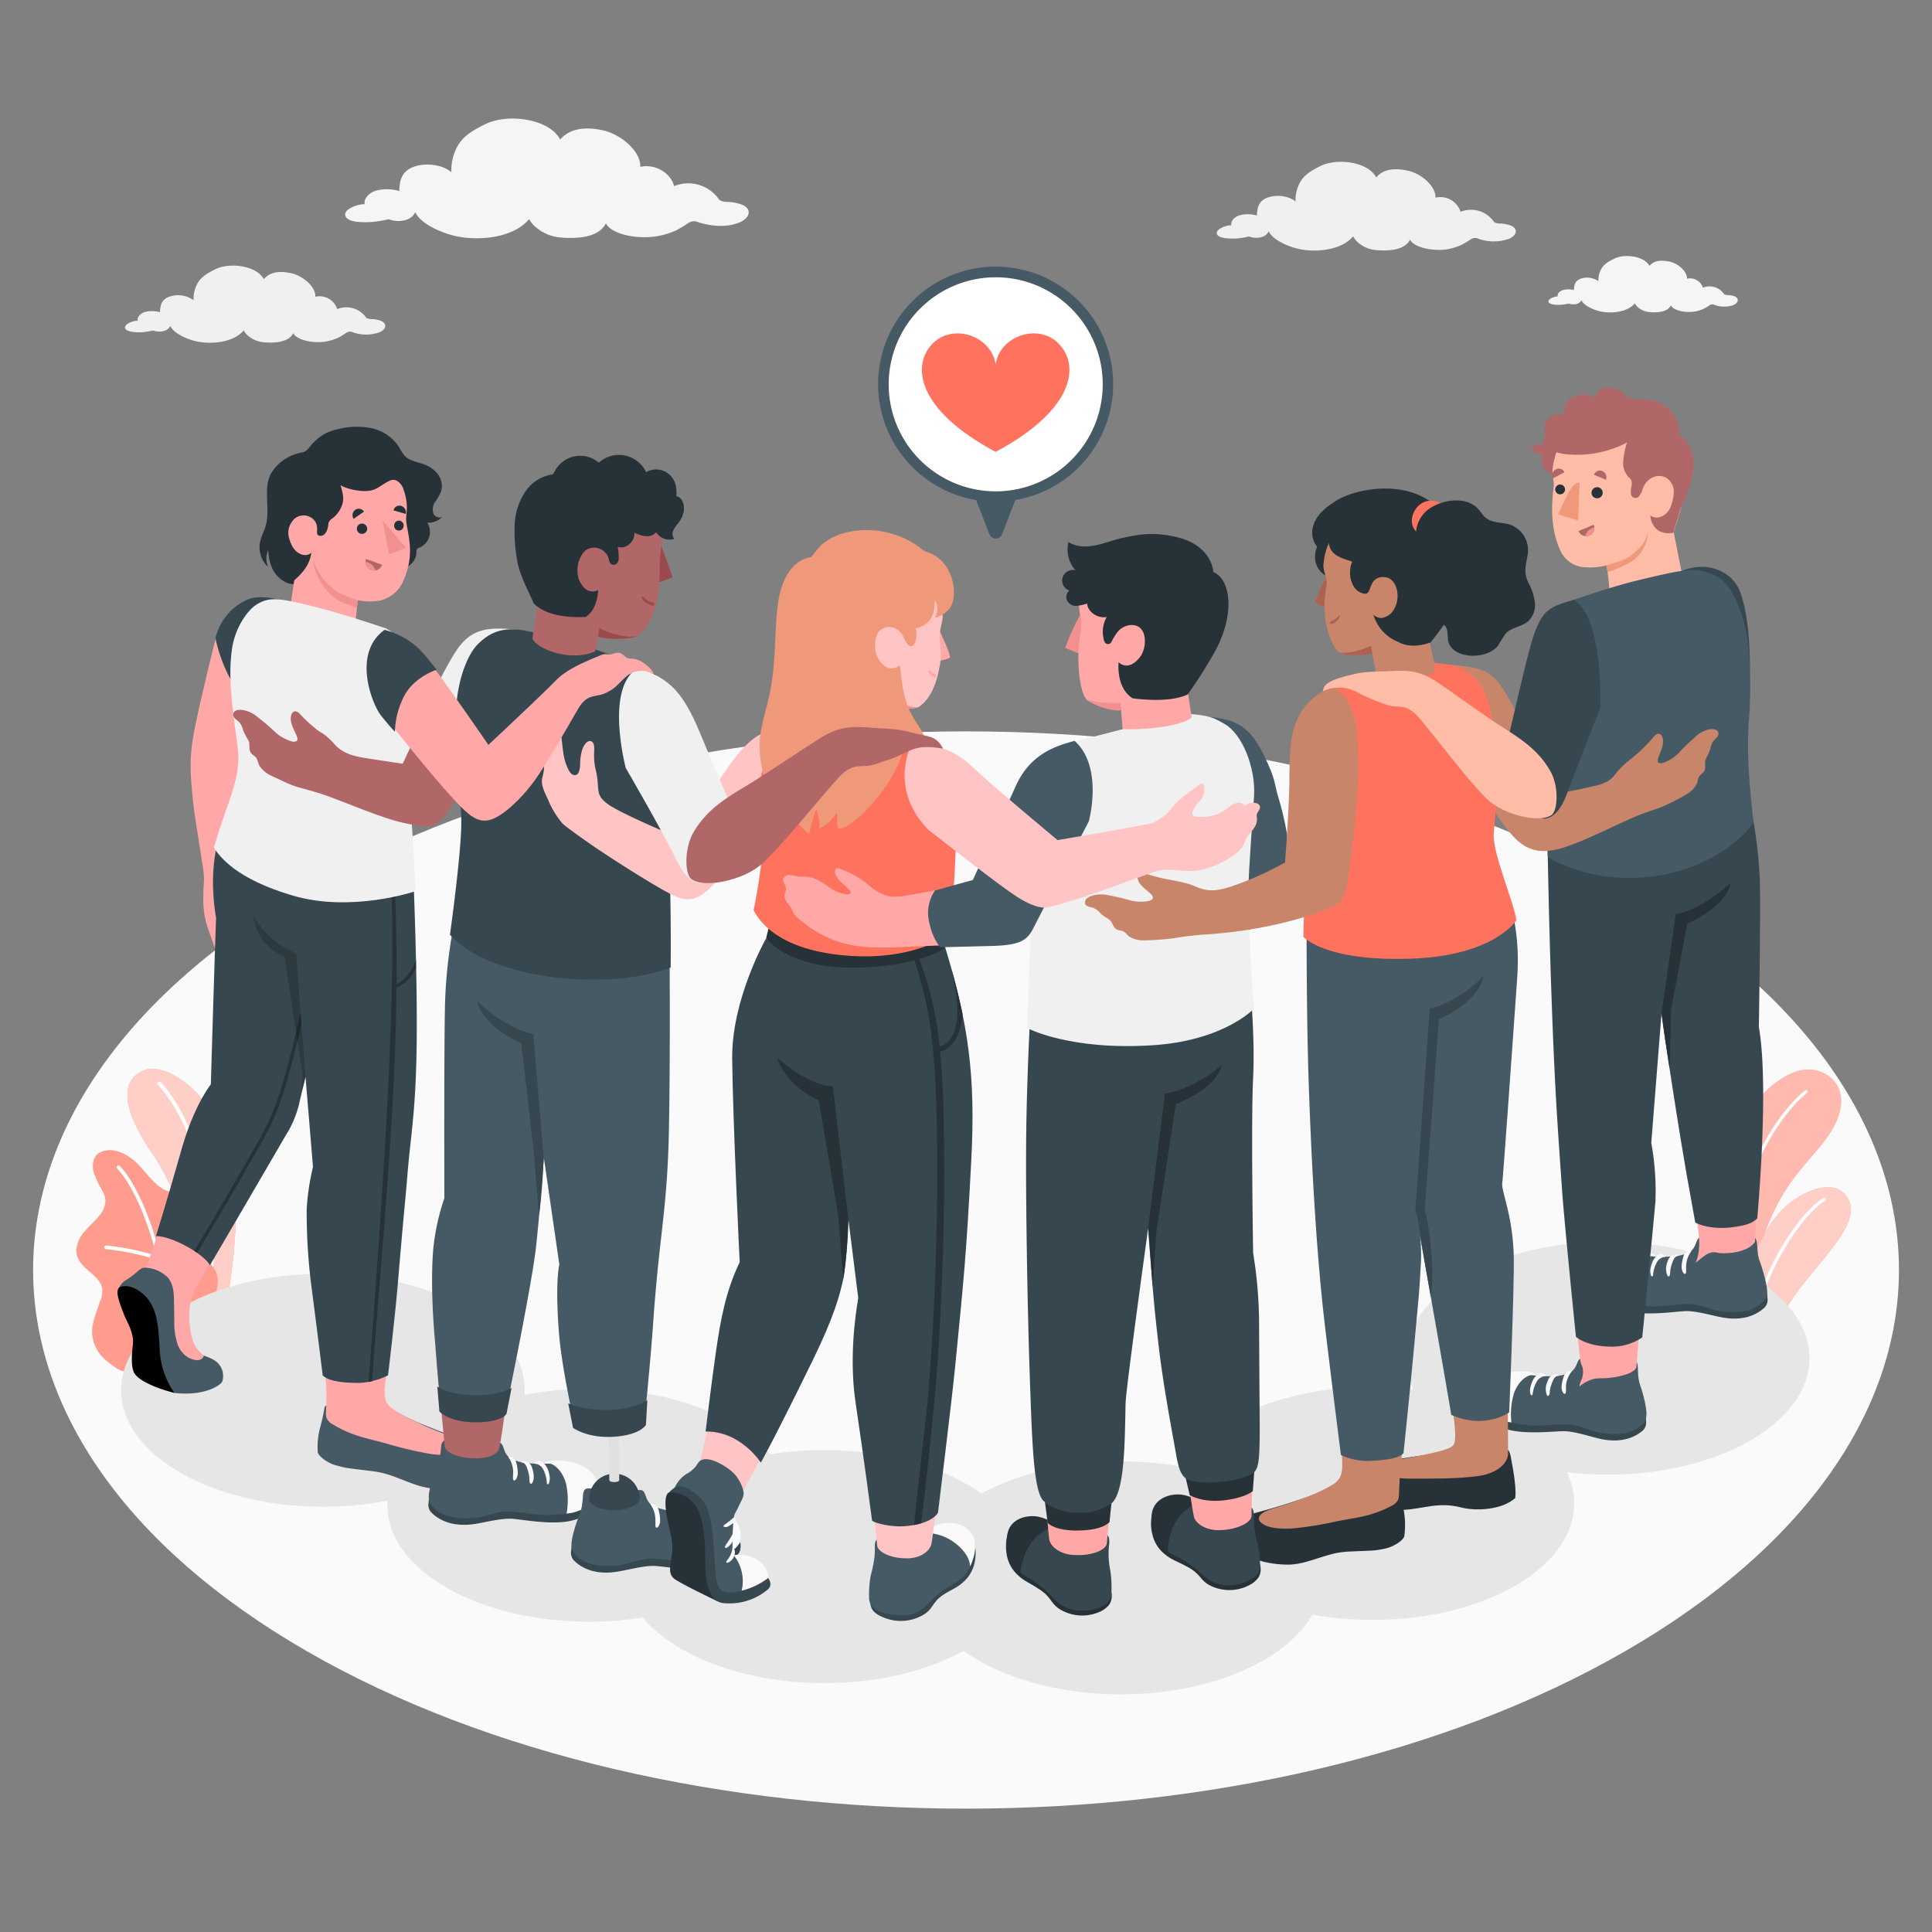
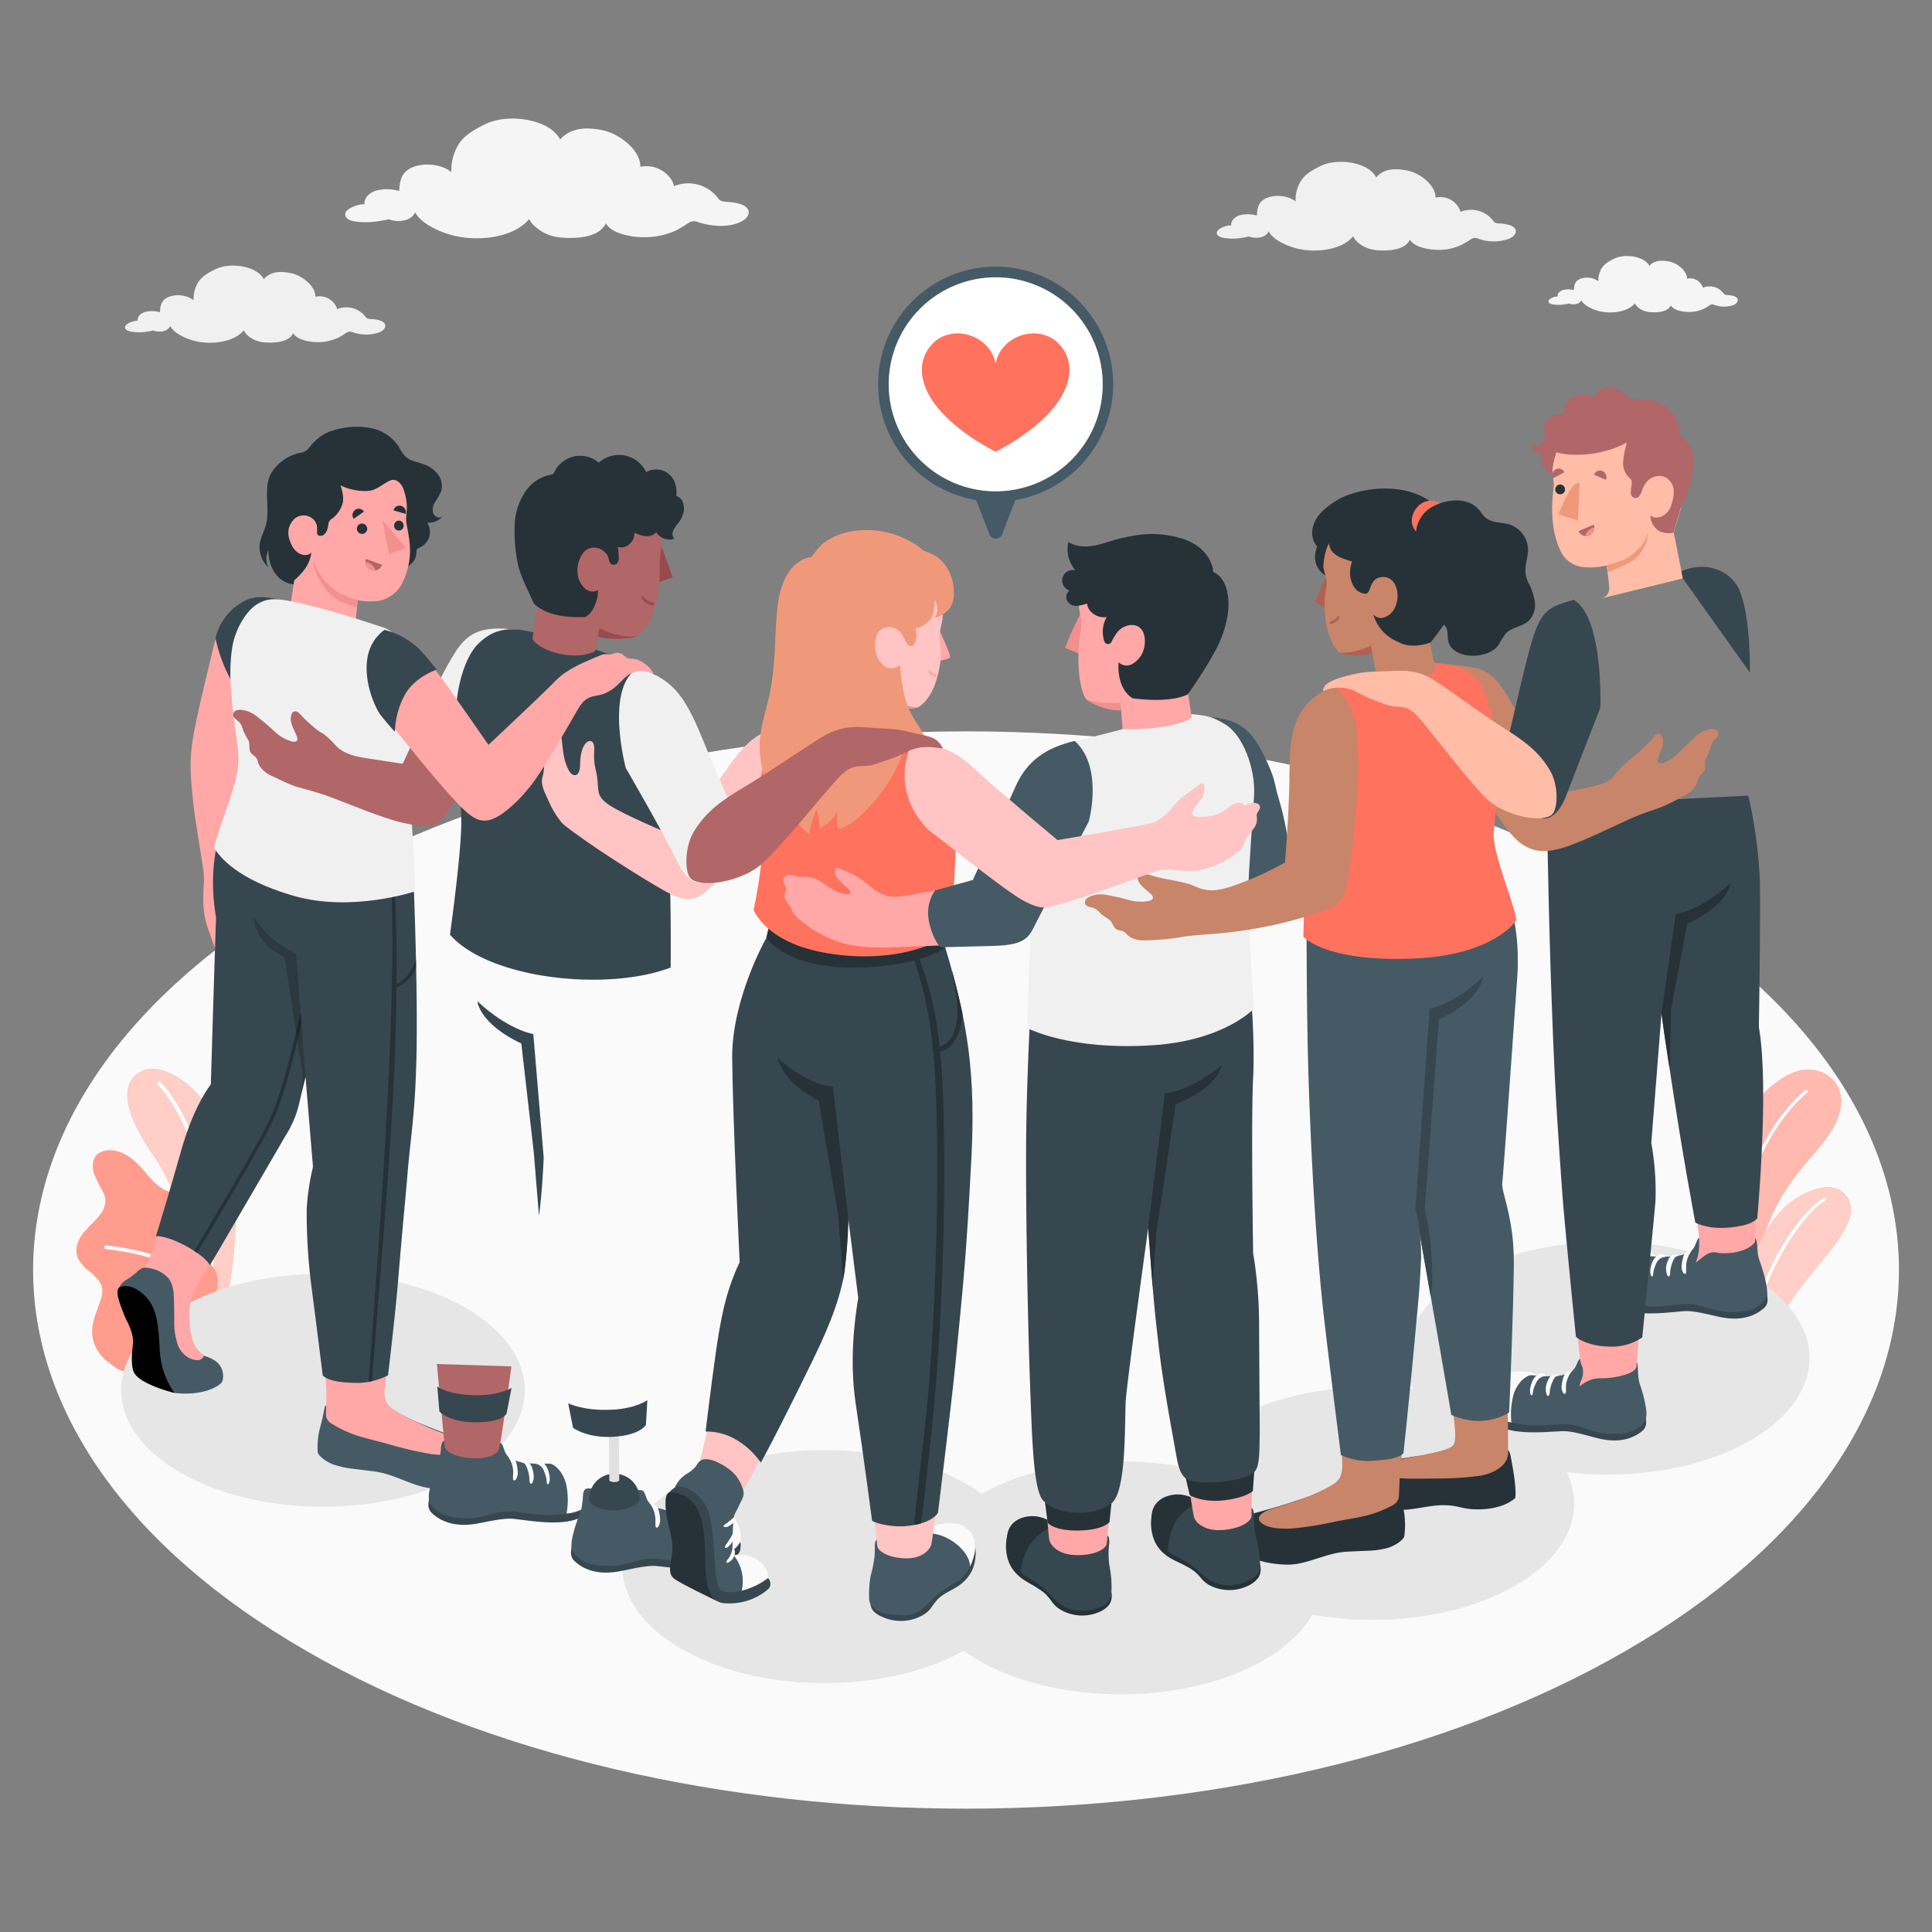
<svg xmlns="http://www.w3.org/2000/svg" viewBox="0 0 500 500">
  <rect x="0" y="0" width="500" height="500" fill="#808080" stroke="none" />
  <g id="freepik--Floor--inject-72">
    <path id="freepik--floor--inject-72" d="M79.27,230.11C-15,284.55-15,372.81,79.27,427.25s247.17,54.44,341.46,0,94.29-142.7,0-197.14S173.56,175.67,79.27,230.11Z" style="fill:#fafafa" />
  </g>
  <g id="freepik--Plants--inject-72">
    <g id="freepik--plants--inject-72">
      <path d="M444.59,352.47s-5.78-26.3,2.38-52.71c4.56-14.76,13.74-21.93,19.54-22.85,6.5-1,13.41,4.84,8.07,14.68-5.07,9.36-15.53,13.56-20.63,37.57-3.36,15.84-2.22,26.14-2.22,26.14Z" style="fill:#FF725E" />
      <path d="M444.59,352.47s-5.78-26.3,2.38-52.71c4.56-14.76,13.74-21.93,19.54-22.85,6.5-1,13.41,4.84,8.07,14.68-5.07,9.36-15.53,13.56-20.63,37.57-3.36,15.84-2.22,26.14-2.22,26.14Z" style="fill:#fff;opacity:0.5" />
      <path d="M448.33,345.56a.41.41,0,0,0,.34-.46c-4.22-28.87,8.59-53.8,19-62.28a.4.4,0,0,0,.06-.58.41.41,0,0,0-.57-.06c-10.59,8.61-23.58,33.85-19.32,63A.41.41,0,0,0,448.33,345.56Z" style="fill:#fff" />
      <path d="M457,356.76c-.32-6.74,2-14.17,8.42-22.81s15.85-17.2,13.08-23.26-11-3.15-16.28,1.46-16,21-8.95,43.71Z" style="fill:#FF725E" />
      <path d="M457,356.76c-.32-6.74,2-14.17,8.42-22.81s15.85-17.2,13.08-23.26-11-3.15-16.28,1.46-16,21-8.95,43.71Z" style="fill:#fff;opacity:0.65" />
      <path d="M453.94,349.73a.4.4,0,0,0,.29-.43c-1.52-14.09,11.19-34.47,18.08-38.52a.41.41,0,0,0-.42-.71c-7.21,4.25-20.05,24.67-18.47,39.31a.41.41,0,0,0,.45.37Z" style="fill:#fff" />
    </g>
    <g id="freepik--plants--inject-72">
      <path d="M50.73,344.28,58,340.1s4.31-17.9,2.59-34c-2.41-22.65-17.32-31.17-23-29.21s-7.31,8.54,2.07,22C45.18,306.87,52,323.44,50.73,344.28Z" style="fill:#FF725E" />
      <g style="opacity:0.65">
        <path d="M50.73,344.28,58,340.1s4.31-17.9,2.59-34c-2.41-22.65-17.32-31.17-23-29.21s-7.31,8.54,2.07,22C45.18,306.87,52,323.44,50.73,344.28Z" style="fill:#fff" />
      </g>
      <path d="M53.73,335.49h-.07a.51.51,0,0,1-.4-.59c4-20.88-3.32-44.35-12.36-54.12a.49.49,0,0,1,0-.7.5.5,0,0,1,.71,0c9.2,10,16.64,33.8,12.61,55A.51.51,0,0,1,53.73,335.49Z" style="fill:#fff" />
      <path d="M32.52,354.8c-1.08.55-4-1.91-4.76-2.51a10.16,10.16,0,0,1-3.14-4,9.4,9.4,0,0,1-.55-5.69,21.82,21.82,0,0,1,.87-3c.32-1,.65-1.91,1-2.87a7.41,7.41,0,0,0,.57-2.92c-.15-2-1.85-3.49-3.39-4.77-1.71-1.42-3.48-3.27-3.35-5.67a8.48,8.48,0,0,1,2.37-4.92c1.22-1.39,2.65-2.61,3.76-4.09a5.85,5.85,0,0,0,1.39-3.66,6,6,0,0,0-.69-2.37,33,33,0,0,1-2.31-4.8c-.5-1.71-.31-3.79,1.06-4.93a5.48,5.48,0,0,1,4.17-.81,9.36,9.36,0,0,1,3.77,1.54c3.71,2.31,5.65,6.93,9.61,8.76a40,40,0,0,0,4.83,1.44,6.06,6.06,0,0,1,3.89,3c1.34,3-1.6,6.55-.71,9.75.78,2.83,3.43,4,4.82,6.61a6,6,0,0,1,.53,3.68,17.49,17.49,0,0,1-1.85,6.08,55.62,55.62,0,0,1-3.66,5.62Z" style="fill:#FF725E" />
      <g style="opacity:0.3">
        <path d="M32.52,354.8c-1.08.55-4-1.91-4.76-2.51a10.16,10.16,0,0,1-3.14-4,9.4,9.4,0,0,1-.55-5.69,21.82,21.82,0,0,1,.87-3c.32-1,.65-1.91,1-2.87a7.41,7.41,0,0,0,.57-2.92c-.15-2-1.85-3.49-3.39-4.77-1.71-1.42-3.48-3.27-3.35-5.67a8.48,8.48,0,0,1,2.37-4.92c1.22-1.39,2.65-2.61,3.76-4.09a5.85,5.85,0,0,0,1.39-3.66,6,6,0,0,0-.69-2.37,33,33,0,0,1-2.31-4.8c-.5-1.71-.31-3.79,1.06-4.93a5.48,5.48,0,0,1,4.17-.81,9.36,9.36,0,0,1,3.77,1.54c3.71,2.31,5.65,6.93,9.61,8.76a40,40,0,0,0,4.83,1.44,6.06,6.06,0,0,1,3.89,3c1.34,3-1.6,6.55-.71,9.75.78,2.83,3.43,4,4.82,6.61a6,6,0,0,1,.53,3.68,17.49,17.49,0,0,1-1.85,6.08,55.62,55.62,0,0,1-3.66,5.62Z" style="fill:#fff" />
      </g>
-       <path d="M43,349.34h0a.48.48,0,0,1-.43-.52c1.73-18.79-6.09-40-12.24-46.38a.48.48,0,0,1,0-.67.5.5,0,0,1,.68,0c6.27,6.49,14.25,28.08,12.49,47.12A.47.47,0,0,1,43,349.34Z" style="fill:#fff" />
      <path d="M41.13,326.17l-.14,0a62.78,62.78,0,0,0-13.55-2.89.49.49,0,0,1-.43-.52.47.47,0,0,1,.52-.43,65.34,65.34,0,0,1,13.79,2.94.48.48,0,0,1,.28.61A.47.47,0,0,1,41.13,326.17Z" style="fill:#fff" />
    </g>
  </g>
  <g id="freepik--Shadows--inject-72">
    <ellipse id="freepik--Shadow--inject-72" cx="213.31" cy="405.44" rx="52.23" ry="30.15" style="fill:#e6e6e6" />
    <ellipse id="freepik--shadow--inject-72" cx="290.09" cy="408.35" rx="52.23" ry="30.15" style="fill:#e6e6e6" />
-     <ellipse id="freepik--shadow--inject-72" cx="152.47" cy="389.55" rx="52.23" ry="30.15" style="fill:#e6e6e6" />
    <ellipse id="freepik--shadow--inject-72" cx="83.58" cy="359.79" rx="52.23" ry="30.15" style="fill:#e6e6e6" />
    <ellipse id="freepik--shadow--inject-72" cx="355.17" cy="389.08" rx="52.23" ry="30.15" style="fill:#e6e6e6" />
    <ellipse id="freepik--shadow--inject-72" cx="416.06" cy="351.48" rx="52.23" ry="30.15" style="fill:#e6e6e6" />
  </g>
  <g id="freepik--Clouds--inject-72">
    <path id="freepik--Cloud--inject-72" d="M391.06,58.4a9,9,0,0,0-3-.56c-1-.07-1.28-.27-1.47-.48A7.18,7.18,0,0,0,378,54.82a5.5,5.5,0,0,0-6.49-3.67c.11-3-3.76-6.28-7.23-7s-6.23-.42-8.13,1.77c-2-4-10-5.09-14.31-3-2.49,1.21-4.59,2.45-5.62,4.73a9.39,9.39,0,0,0-.93,4.51c-1.68-1.48-5-1.88-7.29-1-2.42.94-2.61,2.76-2.73,4.62a8.32,8.32,0,0,0-4.4-.08c-1.53.45-2.41,1.65-2.2,2.61-1.2-.06-4.08.91-3.75,2.19s3.65,1.28,4.88,1.24a23,23,0,0,0,3.43-.54,5.59,5.59,0,0,0,1.79.34c2.09,0,3-.92,3.31-1.69,1,2.14,4.65,3.78,7.22,4.44,4.83,1.24,11.67.48,14.64-3.13a5.42,5.42,0,0,0,1.44,1.75,8.24,8.24,0,0,0,4.47,1.81c2,.19,7.31.44,8.81-2.71,1.07,2.1,5.81,3,9.41,2.54a14.69,14.69,0,0,0,4-1.22,23.33,23.33,0,0,0,2.32-1.39,1.94,1.94,0,0,1,2-.14,11.75,11.75,0,0,0,7.87,0C392.53,60.94,393,59.25,391.06,58.4Z" style="fill:#f0f0f0" />
    <path id="freepik--cloud--inject-72" d="M449,76.72a5.74,5.74,0,0,0-1.91-.35c-.61-.05-.81-.17-.93-.3a4.52,4.52,0,0,0-5.45-1.61,3.48,3.48,0,0,0-4.11-2.33c.07-1.91-2.38-4-4.58-4.44s-4-.26-5.15,1.13c-1.29-2.52-6.33-3.23-9.07-1.9-1.57.77-2.9,1.55-3.55,3a5.92,5.92,0,0,0-.59,2.86,5.07,5.07,0,0,0-4.62-.64c-1.54.6-1.65,1.75-1.73,2.93a5.27,5.27,0,0,0-2.79,0c-1,.28-1.52,1-1.39,1.65-.76,0-2.58.58-2.37,1.39s2.31.81,3.09.78a13.51,13.51,0,0,0,2.17-.34,3.3,3.3,0,0,0,1.13.21c1.32,0,1.89-.57,2.1-1.06.64,1.36,2.94,2.39,4.57,2.81,3.06.78,7.39.3,9.28-2a3.4,3.4,0,0,0,.91,1.11,5.34,5.34,0,0,0,2.83,1.14c1.26.12,4.63.28,5.58-1.72.68,1.33,3.68,1.94,6,1.61a9.06,9.06,0,0,0,2.56-.77,13.93,13.93,0,0,0,1.47-.88,1.2,1.2,0,0,1,1.25-.08,7.49,7.49,0,0,0,5,0C449.88,78.33,450.14,77.27,449,76.72Z" style="fill:#f5f5f5" />
    <path id="freepik--cloud--inject-72" d="M98.66,83.06A7.84,7.84,0,0,0,96,82.58c-.85-.07-1.11-.24-1.28-.42A6.23,6.23,0,0,0,87.27,80a4.79,4.79,0,0,0-5.65-3.2c.1-2.63-3.27-5.46-6.29-6.1s-5.42-.36-7.07,1.55c-1.77-3.46-8.71-4.43-12.46-2.6-2.16,1.05-4,2.13-4.89,4.1a8.28,8.28,0,0,0-.81,3.94,6.93,6.93,0,0,0-6.34-.89c-2.11.82-2.27,2.41-2.37,4a7.45,7.45,0,0,0-3.84-.07c-1.33.4-2.09,1.44-1.91,2.28-1-.06-3.55.79-3.26,1.9S35.56,86,36.62,86a19.46,19.46,0,0,0,3-.47,4.55,4.55,0,0,0,1.55.29c1.82,0,2.59-.79,2.88-1.47.89,1.87,4.05,3.3,6.29,3.87,4.2,1.08,10.15.42,12.74-2.72A4.73,4.73,0,0,0,64.32,87a7.29,7.29,0,0,0,3.9,1.58c1.72.16,6.36.38,7.66-2.36.93,1.82,5.06,2.65,8.19,2.21a13.31,13.31,0,0,0,3.52-1.06c.82-.4,1.29-.78,2-1.21A1.68,1.68,0,0,1,91.33,86a10.26,10.26,0,0,0,6.85,0C99.93,85.28,100.3,83.81,98.66,83.06Z" style="fill:#f0f0f0" />
    <path id="freepik--cloud--inject-72" d="M192.12,53a12.08,12.08,0,0,0-4.05-.75c-1.31-.1-1.72-.36-2-.65a9.67,9.67,0,0,0-11.61-3.43c-.77-3.14-4.57-5.86-8.75-5,.14-4.08-5.07-8.46-9.75-9.46-4.49-.95-8.4-.55-11,2.4-2.75-5.36-13.5-6.86-19.31-4-3.35,1.63-6.19,3.3-7.57,6.37a12.63,12.63,0,0,0-1.26,6.09c-2.27-2-6.81-2.54-9.84-1.37-3.26,1.27-3.51,3.73-3.67,6.23a11.35,11.35,0,0,0-5.94-.11c-2.06.61-3.25,2.23-3,3.53-1.62-.09-5.5,1.23-5,2.94.5,1.93,4.92,1.74,6.58,1.68a30.78,30.78,0,0,0,4.63-.73,7.31,7.31,0,0,0,2.4.46c2.82,0,4-1.23,4.47-2.28,1.38,2.9,6.27,5.1,9.73,6,6.52,1.67,15.74.65,19.76-4.22A7.11,7.11,0,0,0,138.92,59a11.24,11.24,0,0,0,6,2.45c2.68.25,9.86.59,11.88-3.66,1.44,2.83,7.83,4.11,12.7,3.42A19.74,19.74,0,0,0,175,59.61a31.22,31.22,0,0,0,3.13-1.88,2.61,2.61,0,0,1,2.67-.18c3.34,1,7.21,1.42,10.62,0C194.11,56.4,194.67,54.12,192.12,53Z" style="fill:#f5f5f5" />
  </g>
  <g id="freepik--speech-bubble--inject-72">
    <g id="freepik--speech-bubble--inject-72">
      <g id="freepik--speech-bubble--inject-72">
        <path d="M227.25,99.48A30.42,30.42,0,1,0,257.63,69,30.44,30.44,0,0,0,227.25,99.48Zm2.73,0a27.69,27.69,0,1,1,27.71,27.66A27.71,27.71,0,0,1,230,99.48Z" style="fill:#455a64" />
        <path d="M230,99.48a27.69,27.69,0,1,0,27.65-27.71A27.72,27.72,0,0,0,230,99.48Z" style="fill:#fff" />
        <path d="M259.35,138.25l3.88-10.06H252.15l3.9,10.05A1.77,1.77,0,0,0,259.35,138.25Z" style="fill:#455a64" />
      </g>
      <path id="freepik--Heart--inject-72" d="M257.67,116.94c-20.39-10.86-22-22.51-16.11-28.21,5.31-5.1,15-1.74,16.11,5.56,1.08-7.3,10.79-10.66,16.1-5.56C279.69,94.43,278.05,106.08,257.67,116.94Z" style="fill:#FF725E" />
    </g>
  </g>
  <g id="freepik--Characters--inject-72">
    <g id="freepik--Group--inject-72">
      <g id="freepik--Character--inject-72">
        <path id="freepik--Arm--inject-72" d="M71.06,155.84c-5.33-1.13-13-.08-15.81,11.61-2.55,10.68-4.55,18.73-5.43,24.38s-.41,10.25.19,15.89c.37,3.48,1,6.92,1.5,10.37q.43,2.64.83,5.28a22.64,22.64,0,0,1,.45,4.63c-.24,3.55-.4,7.2.54,10.67.22.84.5,1.65.79,2.46L56,246.44a5.22,5.22,0,0,0,2.15,3,6.93,6.93,0,0,0,3,.7,2.19,2.19,0,0,0,1.08,0,2.25,2.25,0,0,0,.64-.47A3.94,3.94,0,0,0,64.37,247c0-.63-.3-1.3,0-1.87a4.27,4.27,0,0,1,.3-.44,2.61,2.61,0,0,0,.28-2,9.4,9.4,0,0,0-.69-1.9,20.75,20.75,0,0,1-1.55-9.31c0-.3.2-.71.48-.61a.51.51,0,0,1,.26.34,17.45,17.45,0,0,1,.78,2.83,6.67,6.67,0,0,0,.75,2.5,1.82,1.82,0,0,0,2.26.79l-.36-4.47a21.64,21.64,0,0,0-.28-2.27,24.33,24.33,0,0,0-1.9-5.06,17.66,17.66,0,0,1-1.36-5.06,80.78,80.78,0,0,1-.23-11.95c.07-3.74.2-7.48.41-11.22L71,171.22Z" style="fill:#ffa8a7" />
        <path d="M72.05,155.12c-5.25-1.07-7.48-.7-10.74,1.63a14.41,14.41,0,0,0-5.53,8.4c.94,4.82,4.38,15,11,17.68Z" style="fill:#37474f" />
        <g id="freepik--Bottom--inject-72">
          <path d="M82.75,369.79a19.89,19.89,0,0,0-.51,6.11c.48,1.39,3.07,2.83,4.26,3.19,3.36,1,3.78.87,9.22,1.57a24.8,24.8,0,0,1,4.37.84c4.56,1.41,8,3.49,12.31,3.74,6.44.38,11.26-1.14,13.75-3.8a6.54,6.54,0,0,0,0-4.27c-.73-2.13-3.45-3.61-5.47-4.3-5.43-1.86-8.08-2.94-12.18-4.59a56.65,56.65,0,0,1-6.34-3.15c-1.75-1-2.85-2.61-4.92-2.9s-4.15.26-6.18.57-4.43.74-6.61,1C83.74,363.88,84.24,364.48,82.75,369.79Z" style="fill:#455a64" />
          <path d="M83.58,349.3c.09,2.56.77,7.36.86,9.91.07,2.1,0,4.23-.08,6.33a3.89,3.89,0,0,0,.15,1.44,3.48,3.48,0,0,0,1.62,1.64c4.93,3,8.5,3.49,14,5a95.28,95.28,0,0,0,11.61,2.71c3,.35,6.41.45,8.11-1,.81-.7.7-2.08-2.52-3.34s-6.14-2.33-9.36-3.88a45.14,45.14,0,0,1-5.83-3.17,5.8,5.8,0,0,1-2.19-2.18,7.12,7.12,0,0,1-.38-3.17c.11-1.38.27-2.75.42-4.13.27-2.34.52-4.69.8-7C100.82,348.38,83.58,349.18,83.58,349.3Z" style="fill:#ffa8a7" />
          <path d="M36.58,329A11.52,11.52,0,0,0,38,327.14c1.59-3.42,3.37-9.44,5.09-15.34l15.61,7.42q-2.07,3.67-4.16,7.34c-.68,1.21-1.35,2.43-2.06,3.62a31.39,31.39,0,0,0-1.85,3.13,18.51,18.51,0,0,0-1.33,3.74,18.7,18.7,0,0,0-.15,6,17.08,17.08,0,0,0,.94,4.42,8,8,0,0,0,2.69,3.31c.55.44.92.47.52,1.4-.15.36-.63.42-1,.44a10.08,10.08,0,0,1-1.82-.07A7.73,7.73,0,0,1,47.06,351a10.82,10.82,0,0,1-2.43-2.44c-1.73-2.51-1.87-5.75-1.77-8.79a8.09,8.09,0,0,0-.09-2,7.61,7.61,0,0,0-.44-1.24C41.1,333.58,38.56,331.46,36.58,329Z" style="fill:#ffa8a7" />
          <path d="M30.72,335.55a3.54,3.54,0,0,1,.18-2.4c.7-1.44,1.66-1.79,2.73-2.53.57-.39,1.08-.86,1.64-1.27a7,7,0,0,1,1.48-1.14,2.8,2.8,0,0,1,1.35-.09,8.66,8.66,0,0,1,5.41,2.58c1.32,1.64,1.48,3.71,1.51,5.74l.09,5.2a18,18,0,0,0,.79,6.07,6.38,6.38,0,0,0,1.85,2.89A5.27,5.27,0,0,0,50.87,352a1.72,1.72,0,0,0,1.91-1.16s.82.29,1.11.41a9.65,9.65,0,0,1,1.91,1,4.79,4.79,0,0,1,1.74,5.24c-.37,1-4.62,3.9-12.41,3-.78-.26-3.68-1.28-4.45-1.65-2.18-1.07-5.29-1.88-5.8-4.65a9.8,9.8,0,0,1,0-2.36,22.37,22.37,0,0,0-.67-8.4,44.24,44.24,0,0,0-2.37-5.14A13.65,13.65,0,0,1,30.72,335.55Z" style="fill:#455a64" />
          <path d="M30.9,333.15c-1.11,1.06-.18,3.48,1.26,7.22C32.8,342,34.77,345,34.39,348s-.43,5.87.33,7.29c1.2,2.23,6.59,4.26,10.41,5.18a21.13,21.13,0,0,1-3.79-11.11c-.32-6.67-.79-11-3.81-14C33.71,331.64,30.9,333.15,30.9,333.15Z" />
          <path d="M54.33,327.46s7.84-13.34,19.59-33.58a27,27,0,0,0,3.73-9.29c.81-3.38,1.42-5.86,1.42-5.86L81,302a61.46,61.46,0,0,0-1.63,11,149.32,149.32,0,0,0,1.35,20.82C82.58,348.26,83.52,356,83.52,356c1,.74,2.5,1.92,9.62,1.89a18.68,18.68,0,0,0,7.28-1.95s1.83-15,2.69-25.47c1.24-14.92,1.82-20.08,2.29-25.91.87-10.95,2.15-16.16,2.42-33.42.28-17.9-.84-44.25-.84-44.25L58.61,211.78s-5.48,9.13-2.69,25.77c-.54,15-1.35,43.06-1.35,43.06-2.52,3.49-5.29,8.74-7.72,17.3-2.71,9.52-4.35,15-6.49,22C44.45,319.84,52.86,324.58,54.33,327.46Z" style="fill:#37474f" />
          <path d="M77.81,262.11c-.39,1.71-.78,3.34-1.15,4.9-2.63,11-4.9,19-7.78,24.56-3.47,6.7-14.26,24.92-18.59,32.18.26.17.5.33.73.5C55.33,317,66.17,298.72,69.67,292c2.74-5.27,4.91-12.66,7.34-22.69.34-1.38.68-2.8,1-4.27Z" style="fill:#263238" />
          <path d="M101.11,226.85H102c.47,7.63.67,17.14.65,27.81,1.81-.84,3.74-2.65,5-6.34,0,.72,0,1.44,0,2.17a9.84,9.84,0,0,1-5.06,5.13c-.09,30.32-3.93,69.69-6.31,101.83l-.9.2C98.69,313.75,102.93,256.22,101.11,226.85Z" style="fill:#263238" />
          <path d="M79.07,278.73l-2.44-32a23.55,23.55,0,0,1-11-9.55s.2,7,8,10.41l4.7,30.49-.26,4.7S79,279.1,79.07,278.73Z" style="opacity:0.2" />
        </g>
        <g id="freepik--Top--inject-72">
          <path d="M81.62,114.09a11.19,11.19,0,0,1,3-2.11,13.32,13.32,0,0,1,2.7-.88,19.43,19.43,0,0,1,8.71-.3,11.29,11.29,0,0,1,7.14,4.74,13.57,13.57,0,0,0,1.64,2.49c1.26,1.27,3.18,1.51,4.86,2.12a7.79,7.79,0,0,1,3.7,2.65,5,5,0,0,1,.78,4.38,15.71,15.71,0,0,1-1.55,2.73,3.44,3.44,0,0,0-.44,3c.43,1,1.91,1.41,2.55.58a5,5,0,0,1-4.13,1.78,4.44,4.44,0,0,1-2.11,6.5,1.19,1.19,0,0,0-.47.25,1.35,1.35,0,0,0-.22.92c-.1,3.7-4.34,4.73-7.16,5.72s-6.41,2.05-8.3,4.41a4.47,4.47,0,0,1-3,1.9,13.44,13.44,0,0,1-4.69.08,11.56,11.56,0,0,1-3.62-1c-1.21-.59-1.66-1.5-2.57-2.35-.74-.69-2.76-.39-3.69-.7-3.61-1.19-5.26-4.81-5.31-8.62a5.06,5.06,0,0,0,0,4.41,7,7,0,0,1-2.18-6.29c.28-1.56,1.09-3,1.52-4.49,1.23-4.39-.77-9.45,1.36-13.48a11.6,11.6,0,0,1,8.07-5.44c1.33-.23,1.93-1.55,2.84-2.49C81.25,114.44,81.43,114.27,81.62,114.09Z" style="fill:#263238" />
          <path d="M75,157.83s1.37-9,1.35-9.15c-.39-3.12-5-9.52-5-16.76s8.08-16.34,18.94-15.66c8.4.52,12.63,5,14.47,11.45,1.12,3.9.06,5.55.44,7.78.76,4.38,2,8.7-1,15.24A8.77,8.77,0,0,1,98,155.51a17.23,17.23,0,0,1-5.43-.18l-.71,7.33Z" style="fill:#ffa8a7" />
          <path d="M98.91,146.17a2.23,2.23,0,1,1-4.2-1.52Z" style="fill:#b16668" />
          <path d="M97.14,147.61a3.17,3.17,0,0,0-2.56-2.21,2.24,2.24,0,0,0,1.47,2.11A2.26,2.26,0,0,0,97.14,147.61Z" style="fill:#f28f8f" />
          <path d="M95,136.53a1.34,1.34,0,1,1-1.63-1A1.37,1.37,0,0,1,95,136.53Z" style="fill:#263238" />
          <path d="M94.2,132.4l-2.68,1.88a1.72,1.72,0,0,1,.42-2.34A1.6,1.6,0,0,1,94.2,132.4Z" style="fill:#263238" />
          <path d="M105,133l-3.17-.92a1.58,1.58,0,0,1,2-1.15A1.73,1.73,0,0,1,105,133Z" style="fill:#263238" />
          <path d="M104.46,136.1a1.23,1.23,0,1,1-2.45-.18,1.24,1.24,0,0,1,1.31-1.18A1.26,1.26,0,0,1,104.46,136.1Z" style="fill:#263238" />
          <polygon points="105.04 141.78 100.67 143.47 98.99 134.66 105.04 141.78" style="fill:#f28f8f" />
          <path d="M92.56,155.33a34.2,34.2,0,0,1-5.13-2.07,16.26,16.26,0,0,1-6.29-7.93c0,2.32,1.94,6.22,4.77,8.85,2.1,1.95,6.47,3,6.47,3Z" style="fill:#f28f8f" />
          <path d="M80.57,143.05a9.24,9.24,0,0,1-2,4.63,17.45,17.45,0,0,1-2.82,2.84c-1.8-4-2.23-6.74-3.15-9.22a26.42,26.42,0,0,1-1.53-9.65,15.48,15.48,0,0,1,3-8.18,18.92,18.92,0,0,1,6-5.41,16.21,16.21,0,0,1,4-1.65,26.49,26.49,0,0,1,9.29-.31c4.67.81,10,5.16,10.86,10-.66-1.25-1.83-2.35-3.25-1.74-1.59.67-2.87,1.94-4.53,2.46-2.2.69-6.34-.07-8.31-1.25.47,1.55,1,3.46.44,5a7.54,7.54,0,0,1-2.54,3.59,2.07,2.07,0,0,0-1,1.18,10.8,10.8,0,0,1-.37,1.83,2.74,2.74,0,0,1-.78,1.16,1.37,1.37,0,0,1-1.31.29.73.73,0,0,1-.42-.31,1.11,1.11,0,0,1-.09-.4c0-.44,0-.87,0-1.31a3.41,3.41,0,0,0-.54-1.7,3.64,3.64,0,0,0-5.37-.59C74.57,136,74,138,75.49,141.08,76.48,143.19,78.89,144.46,80.57,143.05Z" style="fill:#263238" />
          <path d="M60.12,167.42c.78-4.7,3.72-9.58,6.67-11.21,3.11-1.7,5.25-1.61,15.92,1.15,7.1,1.83,17.1,5.24,17.1,5.24,2.8,1.47,5,3.71,10.3,13.51,4.29,7.91,3.3,16.37-3.24,19.89.13,5.54-1,8.79-.76,11.57,1.06,11.74,1.39,23.08,1.39,23.08S91,236.26,75.78,231.78C61,227.44,56.93,221.71,55.34,219.41c0,0,1.07-3.81,3.18-9.81,2.27-6.44,3.68-10.71,3-16.1C60.24,183.83,58.85,175.12,60.12,167.42Z" style="fill:#f0f0f0" />
        </g>
      </g>
      <g id="freepik--character--inject-72">
        <g id="freepik--bottom--inject-72">
          <path d="M154.29,386.88c.65,0,.48,1.89.21,2.7s-3,3.45-7.77,4.19-11.17-.45-13.95-.7-7.07.88-9.84,1.32c-6.44,1-9.89-1.47-11.46-3.12a2.93,2.93,0,0,1-.57-2.33c.15-1.83.34-2.2.55-2.17Z" style="fill:#37474f" />
          <path d="M112.6,380.91a35,35,0,0,0-1.2,3.76c-.4,1.54-.8,3.52.19,4.81,1.67,2.17,3.83,2.84,6.12,3.21a19.66,19.66,0,0,0,8.18-.48c2.47-.66,4.45-1.26,7.06-1,2.86.31,6.78,1,9.66.85a22.94,22.94,0,0,0,7.18-1.18,8.94,8.94,0,0,0,4.48-3.67,6.51,6.51,0,0,0-3.35-6.61,14.6,14.6,0,0,0-7.15-1.83c-2.71-.1-4.77.17-7.17-.1a11.84,11.84,0,0,1-4.73-1.36,4.67,4.67,0,0,1-1.41-2.21c-.35-.87-.46-1.63-1.23-1.74,0,0-12.67-.62-13.82-.61-1.32,0-1.24,1.8-1.34,2.74s-.12.83-.21,1.65a11.37,11.37,0,0,1-.82,2.64C112.89,380.16,112.74,380.53,112.6,380.91Z" style="fill:#455a64" />
          <path d="M138.72,378.3a1.62,1.62,0,0,1,.6-.19c1.11-.12,1.9,1,2.33,1.87a6.87,6.87,0,0,1,.51,1.67,3.83,3.83,0,0,1-.06,2.15c-.06.17-.21.37-.39.32s-.19-.26-.2-.43a8.44,8.44,0,0,0-.7-2.92,3.49,3.49,0,0,0-.63-1.09,3,3,0,0,0-1.07-.73c-.16-.07-.9-.1-.71-.42a.54.54,0,0,1,.16-.14Z" style="fill:#fafafa" />
          <path d="M135.54,378.16a2.11,2.11,0,0,1,1.44.48,3,3,0,0,1,.8,1.49c.36,1.08.61,2.68-.08,3.7-.22.32-.5.14-.61-.17a5.47,5.47,0,0,1-.08-1.15,10.63,10.63,0,0,0-.57-2.48,4,4,0,0,0-.42-.91,1.72,1.72,0,0,0-.46-.47.91.91,0,0,0-.3-.14,2.65,2.65,0,0,0-.3-.06c0-.15.19-.23.34-.26Z" style="fill:#fafafa" />
          <path d="M132.37,377.11a2,2,0,0,1,.91.67,2.71,2.71,0,0,1,.39,1,10,10,0,0,1,.33,2.43,3,3,0,0,1-.48,1.64c-.13.19-.37.37-.57.26s-.18-.47-.19-.68a11.45,11.45,0,0,1,.05-1.17,6.92,6.92,0,0,0-1.14-4,.25.25,0,0,1-.06-.2c0-.1.18-.1.28-.08A3.82,3.82,0,0,1,132.37,377.11Z" style="fill:#fafafa" />
          <path d="M142.09,378.76c1.12,0,3.4,1.67,4.39,5.16a19.56,19.56,0,0,1,.14,7.79,11.06,11.06,0,0,0,6.36-2.65,6.71,6.71,0,0,0,1.65-1.89,6.85,6.85,0,0,0-.92-5.3c-1.54-2-4-3.42-8-3.81-4.43-.45-4.87.72-4.87.72Z" style="fill:#fafafa" />
          <path d="M113.06,353l2,21c-.09,1.54,2.42,3.11,7.15,3.4,3.31.2,6.36-.72,6.92-2.36s3.22-21.42,3.22-21.42Z" style="fill:#b16668" />
          <path d="M191.21,398.81c.65,0,.51,1.88.25,2.7s-3,3.48-7.72,4.29-11.18-.31-14-.52-7.07,1-9.83,1.44c-6.42,1.09-9.91-1.34-11.5-3a2.93,2.93,0,0,1-.6-2.32c.13-1.84.31-2.2.52-2.18Z" style="fill:#37474f" />
          <path d="M149.45,393.38a37.53,37.53,0,0,0-1.16,3.78c-.37,1.54-.75,3.52.26,4.8,1.7,2.15,3.87,2.79,6.16,3.13a19.52,19.52,0,0,0,8.18-.59c2.46-.69,4.43-1.32,7-1.07,2.86.26,6.79.91,9.67.72a23.14,23.14,0,0,0,7.16-1.27,8.88,8.88,0,0,0,4.43-3.73,6.49,6.49,0,0,0-3.43-6.57,14.51,14.51,0,0,0-7.17-1.73c-2.71-.07-4.77.23-7.17,0a11.68,11.68,0,0,1-4.75-1.29,4.78,4.78,0,0,1-1.44-2.19c-.36-.86-.48-1.63-1.25-1.73,0,0-12.68-.45-13.83-.43-1.32,0-1.21,1.82-1.3,2.76s-.11.83-.19,1.65a11.2,11.2,0,0,1-.78,2.65C149.73,392.62,149.58,393,149.45,393.38Z" style="fill:#455a64" />
          <path d="M165.55,387.88c0,1.4-2.9,3-6.52,3s-6.54-1.33-6.56-2.9a6.54,6.54,0,1,1,13.08-.1Z" style="fill:#37474f" />
          <path d="M160.26,383c0,.75-2.57.77-2.57,0l-.13-15,2.57,0Z" style="fill:#e0e0e0" />
          <path d="M175.53,390.43a1.85,1.85,0,0,1,.6-.2c1.11-.13,1.91,1,2.36,1.84a6.89,6.89,0,0,1,.52,1.67,3.89,3.89,0,0,1,0,2.14c-.07.18-.21.38-.39.33s-.2-.25-.21-.42a8.44,8.44,0,0,0-.74-2.92,3.47,3.47,0,0,0-.64-1.08,3.15,3.15,0,0,0-1.08-.72c-.16-.06-.9-.09-.71-.4a.34.34,0,0,1,.15-.14Z" style="fill:#fafafa" />
          <path d="M172.35,390.33a2.14,2.14,0,0,1,1.45.46,3.06,3.06,0,0,1,.82,1.48c.37,1.08.64,2.67,0,3.7-.21.33-.5.15-.61-.16a5.47,5.47,0,0,1-.09-1.15,10.63,10.63,0,0,0-.61-2.47,3.69,3.69,0,0,0-.42-.9,1.65,1.65,0,0,0-.48-.47,1.11,1.11,0,0,0-.29-.14c-.1,0-.21,0-.3-.05s.18-.24.33-.27Z" style="fill:#fafafa" />
          <path d="M169.17,389.32a2,2,0,0,1,.91.66,2.54,2.54,0,0,1,.41,1,10.57,10.57,0,0,1,.36,2.43,3.07,3.07,0,0,1-.46,1.65c-.13.19-.36.37-.56.27s-.19-.47-.21-.68c0-.39,0-.79,0-1.17a6.91,6.91,0,0,0-1.19-4c0-.06-.09-.13-.06-.19s.17-.11.28-.09A2.9,2.9,0,0,1,169.17,389.32Z" style="fill:#fafafa" />
          <path d="M178.91,390.85c1.11,0,3.42,1.62,4.45,5.1a19.55,19.55,0,0,1,.25,7.79,11.12,11.12,0,0,0,6.32-2.73,6.69,6.69,0,0,0,1.62-1.92,6.85,6.85,0,0,0-1-5.29c-1.56-2-4-3.36-8-3.7-4.44-.39-4.86.78-4.86.78Z" style="fill:#fafafa" />
-           <path d="M112.18,322.71A58.71,58.71,0,0,1,115,310.09s-.12-39.91.19-51a129.27,129.27,0,0,1,2.57-21.36l55.48,1.07s.3,32.14-.12,53.49c-.41,21-2.51,27.13-4.1,50.39-.59,8.63-2.26,25.38-2.26,25.38s-3.48,2.42-10,1.94c-2.8-.2-7.22-1.46-8.28-2.31,0,0-3.16-13.95-3.85-23.05-.28-3.64-.84-12.4.12-17.43l-4-27.59s-.93,12.84-2,22.85-8,43.36-8,43.36-2.56,2-9,1.64c-4.17-.25-6.65-1.7-7.63-2.64,0,0-.67-6.43-1.47-16.8C111.68,337.18,111.61,328.67,112.18,322.71Z" style="fill:#455a64" />
          <path d="M147.05,363.16l1.25,6.36s3.67,2.76,10.58,2.31,8.29-3.07,8.29-3.07l.36-6.38s-3.1,2.2-9.29,2.46C150.82,365.16,147.05,363.16,147.05,363.16Z" style="fill:#37474f" />
          <path d="M140.71,299.61l-2.69-32s-6.32-.91-14.48-8.49c0,0,.4,5.74,11.38,10.95l3.24,28.34,1.33,16.25C140.26,308.8,140.47,304.34,140.71,299.61Z" style="fill:#37474f" />
          <path d="M113.17,358.81l.55,6.5s2.53,2.82,9.46,2.79,7.91-2.24,7.91-2.24l1.3-6.66s-3.23,2-9.42,1.89C115.55,360.94,113.17,358.81,113.17,358.81Z" style="fill:#37474f" />
        </g>
        <g id="freepik--top--inject-72">
          <path d="M60.35,184.82c.17-1,1.17-1.13,2-1.12a7.74,7.74,0,0,1,4.46,2,47.79,47.79,0,0,1,4,3.38A10.92,10.92,0,0,0,75,191.71c1,.42,2.38.43,1.87-1-.6-1.71-2-3.58-1.52-5.54.32-1.35,1.37-1.34,2.19-.47a38.55,38.55,0,0,0,4.31,4c1.56,1.24,1.2.64,2.72,1.92a22.25,22.25,0,0,1,2.23,2.22c2,2.17,4.86,2.86,7.52,3.3,1.82.31,9.9,1.51,9.9,1.51s10.3-22.08,13.69-27.76c3.55-6,8-7.33,14.94-6.24l-4,24.67s-7.83,14.85-11.77,20-3.47,6.71-13,4.56c-5.28-1.19-14.56-5.18-19.67-7-2.36-.83-4.67-1.44-7.1-2.11s-4.81-2-7.23-3.07a7.21,7.21,0,0,1-2.85-2.41c-.47-.67-.46-1.51-.9-2.14s-1.27-.84-1.61-1.69,0-2-.41-2.8a24.33,24.33,0,0,1-1.37-2.58,5.26,5.26,0,0,0-1-2.18C61.38,186.35,60.19,185.75,60.35,184.82Z" style="fill:#b16668" />
          <path d="M134,163c-6.69-.7-11.23-.65-15,4.13s-11.44,21.8-11.44,21.8.82,3.31,5.51,6.47a15.62,15.62,0,0,0,9.32,2.73l9.93-21.53Z" style="fill:#f0f0f0" />
          <path d="M169.6,174.54c-3.48-2-11.34-5.21-18.58-7.42A129.18,129.18,0,0,0,136,163.23c-5.23-1-8.89,0-12.4,3.56-2.77,2.8-5.23,9.46-5.58,17-.43,9.19,1.19,20.56,1.36,28.29s-2.93,29.81-2.93,29.81c10,11.44,40.41,14.84,57.12,8.51,0,0,.15-18.13-.37-25.65-.7-10.18-.35-31.69-.88-36.71A72,72,0,0,0,169.6,174.54Z" style="fill:#37474f" />
          <path d="M155.59,160.49,154,168.57c-6.37,2.92-15.42-.79-16.21-3.37l1.36-8.27Z" style="fill:#b16668" />
          <path d="M171,140.82l3.09,8.56-3.75,1.41C170.09,146.91,169.24,142,171,140.82Z" style="fill:#9a4a4d" />
          <path d="M166.72,128.36c7.47,2.11,3.86,13.35,4,18.12.29,12.49-4,16.87-5.83,18.14-3.85,1.2-7.46.83-12-1.36-3.49-1.66-12.27-6.22-15.06-12.74-3.28-7.69-2.49-18.25,3.14-21.16C148.89,125.27,163.82,127.54,166.72,128.36Z" style="fill:#b16668" />
          <path d="M168.84,155.85l-.2,0h-.1l-.38-.14a3.17,3.17,0,0,1-.65-.36,6.53,6.53,0,0,1-.7-.58c-.11-.1-.21-.22-.32-.31s-.2-.18-.31-.15-.06.09-.08.09a3.62,3.62,0,0,0,.1.62l.05.09.13.18a2.44,2.44,0,0,0,.27.29,3.48,3.48,0,0,0,.67.53,4.36,4.36,0,0,0,1.57.61.34.34,0,0,0,.42-.34A.53.53,0,0,0,168.84,155.85Z" style="fill:#9a4a4d" />
          <path d="M164.93,164.62c-1,.71-7.22,1.08-10.21.16l.44-2.31C155.79,163.2,161.3,165.31,164.93,164.62Z" style="fill:#9a4a4d" />
          <path d="M166.82,138.74a9.75,9.75,0,0,1-2.7-.9c.23.1-.11,1.33-.17,1.5a3.73,3.73,0,0,1-1,1.42,3.15,3.15,0,0,1-3.08.78,13.84,13.84,0,0,1,.25,2.72,2.17,2.17,0,0,1-.45,1.54,1.21,1.21,0,0,1-1.29.28c-.86-.35-.73-1.49-1.1-2.2a4,4,0,0,0-1.75-1.7,3.64,3.64,0,0,0-4.49.76,7.57,7.57,0,0,0-1.2,7.09c2,4.53,4.94,2.67,4.94,2.67a10.39,10.39,0,0,1-.95,4.21,5.82,5.82,0,0,1-2.26,2.75c-6.5.34-11-1.06-13.43-3.5-1.47-3.44-3.7-7.34-4.27-11a42.07,42.07,0,0,1-.67-9.5,16.45,16.45,0,0,1,3.08-8.88,10.19,10.19,0,0,1,6.71-4c.24,0,.79-1.3,1-1.56a7.24,7.24,0,0,1,1.34-1.48,7.4,7.4,0,0,1,9.64,0,7.79,7.79,0,0,1,12.26,2.46,5.09,5.09,0,0,1,5.88.5c1.74,1.47,2.09,3.57,1.93,5.71,1.67.27,2.16,2.53,1.9,4a7.42,7.42,0,0,1-1.51,3.1,7.86,7.86,0,0,0-1.22,1.86,2,2,0,0,0,.3,2.09,4.09,4.09,0,0,1-4.68-1.71,3.19,3.19,0,0,1-2.78,1Z" style="fill:#263238" />
        </g>
      </g>
      <g id="freepik--character--inject-72">
        <g id="freepik--bottom--inject-72">
          <path d="M415.26,332.59c-.63,0-.53,1.82-.29,2.62s2.84,3.45,7.43,4.33,10.89-.07,13.6-.22,6.85,1.09,9.54,1.6c6.23,1.19,9.67-1.11,11.25-2.66a2.86,2.86,0,0,0,.63-2.25c-.08-1.79-.25-2.15-.46-2.13Z" style="fill:#37474f" />
          <path d="M456,328.14a33.27,33.27,0,0,1,1,3.7c.33,1.51.66,3.45-.35,4.67a8.54,8.54,0,0,1-6.06,2.92,18.81,18.81,0,0,1-7.95-.73c-2.38-.72-4.29-1.37-6.83-1.19-2.8.2-6.64.76-9.43.51a22.42,22.42,0,0,1-7-1.38,8.72,8.72,0,0,1-4.25-3.72,6.33,6.33,0,0,1,3.48-6.33,14.26,14.26,0,0,1,7-1.54c2.65,0,4.65.32,7,.13A11.53,11.53,0,0,0,437.4,324a4.63,4.63,0,0,0,1.45-2.1c.37-.83.49-1.58,1.24-1.66,0,0,12.36-.18,13.49-.14s1.14,1.79,1.21,2.71.08.82.14,1.61a11.79,11.79,0,0,0,.71,2.6C455.78,327.4,455.91,327.77,456,328.14Z" style="fill:#455a64" />
          <path d="M430.7,324.74a1.74,1.74,0,0,0-.58-.2c-1.07-.15-1.88.91-2.33,1.74a6.52,6.52,0,0,0-.55,1.61,3.72,3.72,0,0,0,0,2.09c0,.18.19.38.37.33s.2-.24.21-.41a7.91,7.91,0,0,1,.78-2.82,3.18,3.18,0,0,1,.64-1,3.25,3.25,0,0,1,1.07-.68c.16-.06.88-.07.7-.38a.41.41,0,0,0-.15-.14Z" style="fill:#fafafa" />
          <path d="M433.8,324.71a2,2,0,0,0-1.42.42,2.89,2.89,0,0,0-.83,1.42,4.49,4.49,0,0,0,0,3.61c.2.32.49.15.6-.15a4.6,4.6,0,0,0,.11-1.11,10.29,10.29,0,0,1,.64-2.39,4,4,0,0,1,.44-.88,1.69,1.69,0,0,1,.47-.45,1,1,0,0,1,.29-.12,2.93,2.93,0,0,1,.29-.05c0-.15-.17-.23-.32-.26Z" style="fill:#fafafa" />
          <path d="M436.92,323.79a2.06,2.06,0,0,0-.91.62,2.74,2.74,0,0,0-.41,1,10.05,10.05,0,0,0-.4,2.36,3,3,0,0,0,.41,1.61c.12.19.35.37.55.28s.19-.46.21-.66c0-.38,0-.77,0-1.14a6.68,6.68,0,0,1,1.24-3.88.22.22,0,0,0,.06-.19c0-.1-.17-.1-.27-.09A2.52,2.52,0,0,0,436.92,323.79Z" style="fill:#fafafa" />
          <path d="M427.41,325.08c-1.09,0-3.37,1.52-4.45,4.88a19.21,19.21,0,0,0-.39,7.58,10.77,10.77,0,0,1-6.1-2.79,4.52,4.52,0,0,1-.48-7c1.57-1.92,4-3.2,7.86-3.45,4.33-.29,4.72.86,4.72.86Z" style="fill:#fafafa" />
          <path d="M454.89,300.37c-.1,6.9-.7,21.05-.7,21.05-1.78,2.56-6.47,3.11-9.34,2.87-2.67-.88-4.1,1.14-6,2.49,3-7-2.33-18.11-2.74-26Z" style="fill:#ffa8a7" />
          <path d="M384,362.93c-.63-.08-.6,1.8-.39,2.61s2.71,3.55,7.27,4.59,10.88.32,13.6.26,6.81,1.33,9.47,1.94c6.19,1.42,9.71-.76,11.35-2.25a2.83,2.83,0,0,0,.7-2.22c0-1.8-.17-2.17-.38-2.16Z" style="fill:#37474f" />
          <path d="M424.94,359.93a34.53,34.53,0,0,1,.91,3.74c.28,1.52.54,3.47-.51,4.66a8.55,8.55,0,0,1-6.17,2.7,19,19,0,0,1-7.91-1c-2.36-.81-4.24-1.53-6.79-1.44-2.8.11-6.66.52-9.44.18a22.87,22.87,0,0,1-6.9-1.63,8.77,8.77,0,0,1-4.11-3.87,6.33,6.33,0,0,1,3.71-6.2,14.16,14.16,0,0,1,7.06-1.29c2.64.08,4.63.48,7,.38a11.45,11.45,0,0,0,4.69-1,4.63,4.63,0,0,0,1.53-2c.39-.82.55-1.56,1.3-1.62,0,0,12.36.26,13.48.35s1.08,1.83,1.11,2.75.06.81.09,1.61a11.44,11.44,0,0,0,.62,2.63Z" style="fill:#455a64" />
          <path d="M399.73,355.64a1.67,1.67,0,0,0-.57-.23c-1.07-.19-1.91.85-2.39,1.66a6.94,6.94,0,0,0-.6,1.59,3.73,3.73,0,0,0-.1,2.09c.06.18.18.38.36.34s.21-.24.23-.4a8.17,8.17,0,0,1,.88-2.8,3.27,3.27,0,0,1,.68-1,3.08,3.08,0,0,1,1.09-.64c.16-.06.88,0,.71-.35a.4.4,0,0,0-.14-.15Z" style="fill:#fafafa" />
          <path d="M402.83,355.72a2,2,0,0,0-1.43.36,3,3,0,0,0-.88,1.39,4.46,4.46,0,0,0-.17,3.61c.19.33.48.17.6-.13a4.51,4.51,0,0,0,.16-1.11,10.22,10.22,0,0,1,.72-2.36,4,4,0,0,1,.47-.86,1.52,1.52,0,0,1,.48-.43.86.86,0,0,1,.3-.12,2.85,2.85,0,0,1,.29,0c0-.15-.16-.24-.31-.28Z" style="fill:#fafafa" />
          <path d="M406,354.91a1.84,1.84,0,0,0-.92.59,2.56,2.56,0,0,0-.45.94,9.93,9.93,0,0,0-.49,2.35,2.93,2.93,0,0,0,.36,1.62c.11.19.33.38.53.29s.21-.44.24-.65c0-.37,0-.76,0-1.14a6.61,6.61,0,0,1,1.38-3.83.26.26,0,0,0,.07-.18c0-.1-.17-.12-.27-.1A2.77,2.77,0,0,0,406,354.91Z" style="fill:#fafafa" />
          <path d="M396.43,355.86c-1.09,0-3.42,1.39-4.62,4.72a19.18,19.18,0,0,0-.66,7.56,10.82,10.82,0,0,1-6-3,6.36,6.36,0,0,1-1.47-1.95,6.66,6.66,0,0,1,1.25-5.08c1.63-1.87,4.11-3.05,8-3.17,4.35-.14,4.69,1,4.69,1Z" style="fill:#fafafa" />
          <path d="M425.2,332.07s-1.67,21.46-1.68,21.55c-.09,1.18-2.19,1.94-3.09,2.2a21.39,21.39,0,0,1-5.73.88,12.75,12.75,0,0,0-2.14.13,9.7,9.7,0,0,0-3.8,2,5,5,0,0,1,.56-1.81,5.57,5.57,0,0,0,.32-2.71c-.09-.7-.48-1.22-.61-1.9s-.19-1.53-.28-2.29q-.37-3.3-.7-6.62-.57-5.62-1.09-11.25l0-.36Z" style="fill:#ffa8a7" />
          <path d="M455.19,265.8s.44-26.58.28-37.39a121.6,121.6,0,0,0-3-22.5l-52.15,2.57s.4,26.32,1.13,47.11c.83,23.83,1.38,32.18,2.83,52.66.59,8.41,3.57,37.7,3.57,37.7s2.45,2.42,8.78,2.55a13.88,13.88,0,0,0,8.39-2.39s2.62-26.34,3.41-35.2a70.24,70.24,0,0,0-1.08-15.13L430,262.26s1.52,11.25,4.79,31.52c1.35,8.33,3.94,22.6,3.94,22.6s3.31,2,9.59,1.23c4.43-.56,5.5-1.4,6.47-2.3C454.75,315.31,457.94,281.45,455.19,265.8Z" style="fill:#37474f" />
          <path d="M430,262.26l3.68-25.64s6.16-.81,14.2-8.09c0,0-.46,5.58-11.22,10.53l-4.17,22.1-.39,15.46C431.29,271.58,430.58,266.77,430,262.26Z" style="fill:#263238" />
        </g>
        <g id="freepik--top--inject-72">
          <path d="M435.52,149.7l-2.35-11.88c.59-2.68,3.51-9.23,3.13-16.68s-11.66-17.63-20.13-15.73-12.47,7.17-14,13.85c-.95,4.07.18,4.49-.09,6.8-.56,4.55-.88,10.71,1.72,16.4a7.33,7.33,0,0,0,6.38,4.34,17.15,17.15,0,0,0,5.57-.47,54.3,54.3,0,0,1,.71,5.74,2.65,2.65,0,0,1-2.18,2.84Z" style="fill:#ffbda7" />
          <path d="M408.52,137.44a2.13,2.13,0,0,0,3.93-1.65Z" style="fill:#b16668" />
          <path d="M410.28,138.72a3,3,0,0,1,2.32-2.22,2.13,2.13,0,0,1-1.29,2.08A2.05,2.05,0,0,1,410.28,138.72Z" style="fill:#f28f8f" />
-           <path d="M411.92,127.25a1.4,1.4,0,0,0,1.08,1.67,1.44,1.44,0,1,0-1.08-1.67Z" style="fill:#263238" />
          <path d="M412.52,122.86l3.1,1.31a1.77,1.77,0,0,0-.93-2.27A1.64,1.64,0,0,0,412.52,122.86Z" style="fill:#b16668" />
          <path d="M401.88,123.81l3-1.6a1.63,1.63,0,0,0-2.25-.74A1.79,1.79,0,0,0,401.88,123.81Z" style="fill:#b16668" />
          <path d="M402.51,126.87a1.27,1.27,0,1,0,1.1-1.47A1.3,1.3,0,0,0,402.51,126.87Z" style="fill:#263238" />
          <path d="M403.24,133.1l5.15,1.62.42-9.78C406.91,124.5,405.07,129.18,403.24,133.1Z" style="fill:#f0997a" />
          <path d="M415.72,146.33s4.55-1.23,5.78-2.14c3.33-2.44,4.44-4.17,5-6.49a9.56,9.56,0,0,1-4.41,7.71,31.84,31.84,0,0,1-6,2.63Z" style="fill:#f0997a" />
          <path d="M438,117.11a7.11,7.11,0,0,0-2.79-4,2,2,0,0,0-.69-.27,8.52,8.52,0,0,0-8.12-9.31,29.89,29.89,0,0,1-3.89-.34,3.67,3.67,0,0,1-1-.35c-.92-.49-1.48-1.28-2.53-1.88-2.33-1.33-5.74-.73-6.55,2.1-1.67-1.49-3.48-1.1-5.49-.18a3.59,3.59,0,0,0-2.14,2.73,4.24,4.24,0,0,0,.14,1.86,3.93,3.93,0,0,0-5.22,2.59,2,2,0,0,0-.05.53,5.27,5.27,0,0,0,0,.57,4.78,4.78,0,0,1-.15,2.91,2.41,2.41,0,0,1-.4.6,1.79,1.79,0,0,1-2.67.2c0,1.79.95,3,2.82,2.54a3.94,3.94,0,0,0,.13,3.4,3.55,3.55,0,0,0,2.31,1.79,11.37,11.37,0,0,1,.37-3.31c.19-.77.4-1.52.64-2.26a16.22,16.22,0,0,0,4,.63,28,28,0,0,0,14.34-3.13,22.74,22.74,0,0,0-1,5.17,5.25,5.25,0,0,0,1.78,4.12c.55.4.47,1.25.41,1.84a7.25,7.25,0,0,0-.17,2.22,1.24,1.24,0,0,0,.1.31,1.22,1.22,0,0,0,1.88.4,5.28,5.28,0,0,0,1-1.91c1.29-3.73,4.95-4.25,6.66-2.66s1.85,3.42.79,6.76c-.71,2.24-2.8,3.55-4.53,3.05a2.78,2.78,0,0,1-.86-.43,4.93,4.93,0,0,0,2.21,4,5.66,5.66,0,0,0,3.77.45c.28-1.3,1.09-3.46,1.82-6.2.61-1.39,1.23-2.75,1.71-4a0,0,0,0,1,0,0q.24-.61.42-1.2C438.2,122.82,438.72,120.12,438,117.11Z" style="fill:#b16668" />
          <path d="M435.15,147.81c7.16-3,13.09.52,14.94,4.76,3.12,7.15,2.77,21.48,2.77,21.48L435.52,149.7Z" style="fill:#37474f" />
-           <path d="M444.12,149.08c4.64,2.18,7.89,11.82,8.41,18.79a111.81,111.81,0,0,1,.05,18.84,104,104,0,0,0,.08,13.89c.32,4.79,1.13,12.36,1.13,12.36s-6.62,10-22.8,13.28c-18,3.67-30.41-4.4-30.41-4.4,0-.3-.27-6-1.08-31.45-.47-14.93-.69-24.18,2.14-29.49,1.23-1.77.51-2.79,5.65-5.67,0,0,9.69-3.39,16.77-5.09C437.51,146.9,439.26,146.79,444.12,149.08Z" style="fill:#455a64" />
        </g>
      </g>
      <g id="freepik--character--inject-72">
        <g id="freepik--bottom--inject-72">
          <path d="M390.17,375.24s.5,0,.82,1.82,1.51,7.44,1.17,10.6c-3.37,3.12-10.16,3.47-14.07,2.46-5.84-1.5-9.53.34-14.78.62s-13.48-1.23-14.5-5.48,3.42-6.1,6.29-6.57l11.83-1.89Z" style="fill:#263238" />
          <path d="M390.2,361s.06,11.4.1,15c0,3.47-4.13,5.55-7.77,6-6.21.79-11,.63-17.71.67s-12.49-3-4.18-4.65,14.8-2.61,15.59-4.19c.89-1.75,0-7-.57-10.95Z" style="fill:#c8856a" />
          <path d="M363.35,391.22a21.65,21.65,0,0,1,.07,6.43c-.57,1.4-3.24,2.69-4.44,3-3.4.8-3.81.59-9.24.87a23.91,23.91,0,0,0-4.38.51c-4.62,1.1-8.19,3-12.46,2.89-6.4-.15-11.06-2.13-13.33-5.11a7.21,7.21,0,0,1,.28-4.46c.88-2.15,3.68-3.48,5.72-4,5.51-1.48,8.21-2.39,12.39-3.78a55.13,55.13,0,0,0,6.49-2.75c1.82-.91,3-2.49,5.09-2.62s4.08.62,6.07,1.1,4.33,1.14,6.47,1.59C362.81,385,362.26,385.56,363.35,391.22Z" style="fill:#263238" />
          <path d="M363.7,367.24c-.27,2.65-1,10.16-1.26,12.81-.22,2.18-.28,4.42-.38,6.61a4.35,4.35,0,0,1-.24,1.49,3.53,3.53,0,0,1-1.72,1.58c-5.1,2.69-8.67,2.94-14.25,4a89,89,0,0,1-11.69,1.86c-3,.11-6.37-.06-8-1.73-.75-.8-.54-2.23,2.74-3.28s6.24-1.92,9.54-3.27a41.65,41.65,0,0,0,6-2.83,5.68,5.68,0,0,0,2.32-2.08,7.63,7.63,0,0,0,.61-3.28c0-1.45-.07-2.9-.12-4.35-.1-2.46-.18-4.93-.28-7.39C347,367.4,363.71,367.1,363.7,367.24Z" style="fill:#c8856a" />
          <path d="M366.3,313h0a51.5,51.5,0,0,1,1.49,12.43c-.38,8.37-.67,10.55-1.57,20.37-1.39,15.18-3,30.3-3,30.3-1,.82-2,1.68-9.07,2a17.21,17.21,0,0,1-7.12-1.53s-3.11-24.49-4.36-35.39c-2.11-18.45-3.37-42.46-4-61.61-.62-18.72-.53-45.63-.53-45.63l50.27-6.13s5.4,9,4.24,25.31-3.58,50.82-3.87,53.07,3.08,9,3,20.81-1.2,38.52-1.2,38.52-6.26,4.53-15,.63C374,356.44,366.3,313,366.3,313Z" style="fill:#455a64" />
          <path d="M370,261s6.49-1,13.91-8.35c0,0-.65,6.23-11.52,11.17L368.72,313c1.57,6.15,2.55,17,1.55,22.53l-2.72-15.47A36.21,36.21,0,0,0,366.3,313Z" style="fill:#37474f" />
        </g>
        <g id="freepik--top--inject-72">
          <path d="M444.72,189.68c-.23-1-1.21-1-2-1a7.44,7.44,0,0,0-4.2,2.25,45.36,45.36,0,0,0-3.68,3.52,10.51,10.51,0,0,1-3.86,2.77c-1,.47-2.28.56-1.88-.88.49-1.7,1.73-3.6,1.15-5.47-.4-1.29-1.42-1.22-2.16-.33a38.45,38.45,0,0,1-3.95,4.12c-1.44,1.3-3,2.43-4.4,3.77a23.47,23.47,0,0,0-2,2.29c-1.78,2.23-4.58,2.56-7.14,3.15-1.75.41-4.86,1-7.58,1.5-2.4-5.36-10.61-22-14.24-27.35-3.82-5.58-7-5.24-14.32-6.13l4,25.24s8.51,14,12.65,18.76,8.06,5,12.93,3.65c5.08-1.43,13.84-5.91,18.7-8,2.25-1,4.46-1.69,6.78-2.48a54.62,54.62,0,0,0,6.84-3.43,6.89,6.89,0,0,0,2.62-2.52c.42-.67.36-1.49.75-2.13s1.18-.89,1.46-1.74-.1-1.91.23-2.74a21.92,21.92,0,0,0,1.18-2.6,5,5,0,0,1,.85-2.17C443.81,191.23,444.93,190.57,444.72,189.68Z" style="fill:#c8856a" />
          <path d="M340.88,141.5a5.76,5.76,0,0,1-.93-5.66c.6-1.88,2-3.92,6.22-6.47,5-3,19.25-5.85,26.93,3.07,1.11,1.28-11.31,28.68-10.27,34.13C358.93,163,346,150.2,346,150.2c-2.94-1-4.73-2-5.51-4.62A6.65,6.65,0,0,1,340.88,141.5Z" style="fill:#263238" />
          <path d="M343.5,148.86s-3.46,6.56-3,7a20.63,20.63,0,0,0,3,1.71Z" style="fill:#af6152" />
          <path d="M347.57,137.06c-2.51,1.39-4.63,3.52-5.08,9.25-.11,1.5,1.18,3.46.78,5.47-1.72,8.61,1.4,15.5,3.15,16.95,1.17,1,7,1.08,10,0,3.75-1.31,11.8-5.58,15.38-11.79,4.21-7.32,4.69-16.82-.72-20.28C363.46,131.83,350.25,135.58,347.57,137.06Z" style="fill:#c8856a" />
          <path d="M346.69,159.49v-.1s0-.1-.06-.11-.09,0-.12.06a5.5,5.5,0,0,1-1.88,1.36.93.93,0,0,0-.45.29.31.31,0,0,0,.24.49,1.29,1.29,0,0,0,.58-.12,1.54,1.54,0,0,0,.34-.17,3.81,3.81,0,0,0,.67-.53A1.68,1.68,0,0,0,346.69,159.49Z" style="fill:#af6152" />
          <path d="M369,161.17l2.17,10.36h0c2.37.35,2.76,3.1,1.74,5.26l.72,2.91-15.76,3.94-2.71-14.51Z" style="fill:#c8856a" />
          <path d="M346.74,168.92c1.4.67,4.42,1,8.43.21l-.37-2a25.38,25.38,0,0,1-3.88,1.38A14.35,14.35,0,0,1,346.74,168.92Z" style="fill:#af6152" />
          <path d="M343.93,140.34c.09,3.69,4.34,4.36,6,5a8,8,0,0,0-.4,4.38c.49,1.85,1.3,3.33,3.18,3.84,1.15.3,1.45-.21,1.79-1.13.49-1.3,1.08-3.28,3.82-3.08,3.13.23,4.25,4.86,2.63,8a4.56,4.56,0,0,1-3.35,2.58,2.85,2.85,0,0,1-2.18-.87,10.91,10.91,0,0,0,6.57,7.12s2.92,2,8.25.08a106.28,106.28,0,0,0,6.38-8.94c5.2-8.65,5.38-23.88-4.55-26-.48-.1-9.4-.77-13.65.44C345.41,135.51,343.92,139.7,343.93,140.34Z" style="fill:#263238" />
          <path d="M367.4,130.64a5.61,5.61,0,0,0-2,3.66,4.08,4.08,0,0,0,1.65,3.75c3,2,7.24-.82,7.55-4.14C374.93,130,370.12,128.33,367.4,130.64Z" style="fill:#FF725E" />
          <path d="M369.78,131.73c-2.8,2-4.34,6.28-2.6,9.22.48.8,1.12,1.5,1.53,2.34,1.3,2.69-.15,5.84-.31,8.83a13,13,0,0,0,1.61,6.79c1.06,1.5,3.22,1.77,4.17,3.37.66,1.1.35,2.5.65,3.75.67,2.68,3.95,3.78,6.72,3.67,2.35-.1,4.84-.85,6.23-2.74a31.56,31.56,0,0,1,1.9-3c1.54-1.65,4.21-1.74,5.89-3.25a5.84,5.84,0,0,0,1.64-4.91,15,15,0,0,0-1.69-5.07c-1.36-2.81-.53-4.65-.11-7.56a7,7,0,0,0-4.62-7.39c-2.06-.66-4.49-.37-6.2-1.71-.92-.72-1.47-1.83-2.32-2.64C379,128.3,373.06,129.42,369.78,131.73Z" style="fill:#263238" />
          <path d="M384.26,179.28c-1.72-4.56-6.61-6.72-8.07-7.05s-5-.7-5-.7c.93,1.8-.36,3.1-2.72,3.8-3,.92-7.71,1.3-11-.62l-1.36-.73s-7.89,2.56-10.1,3.75c-.67.37-5.6,1.33-10.78,15.27-2.22,6-2.39,12.54,2.62,16.42.5,3.66,0,12,0,12-.28,11.59-.54,21-.54,21s5.46,6.49,28,5.68c21.5-.77,27.12-9.93,27.12-9.93-.48-4.27-6.2-17.36-5.86-22.41C387.08,208.36,389.52,193.22,384.26,179.28Z" style="fill:#FF725E" />
        </g>
      </g>
      <g id="freepik--character--inject-72">
        <g id="freepik--bottom--inject-72">
          <path d="M325.43,404a.53.53,0,0,1,.25.28,2.41,2.41,0,0,0,.44.78,4.15,4.15,0,0,1-.4,3.15,6.62,6.62,0,0,1-2.35,2,11.11,11.11,0,0,1-10.63-.11,8.2,8.2,0,0,1-2.05-1.85,11.71,11.71,0,0,0-1.82-1.77,12.15,12.15,0,0,0-1.9-1.15c-1.73-1-3.7-1.61-5.27-2.9a9.18,9.18,0,0,1-3.43-5.17,11.71,11.71,0,0,1-.23-4.89c.13-.66.43-1.44,1.08-1.55s1.14.47,1.54,1a36.41,36.41,0,0,0,10.27,9.46A20,20,0,0,0,323.68,404C324.12,403.94,325,403.7,325.43,404Z" style="fill:#263238" />
          <path d="M319.67,410.12a9.6,9.6,0,0,1-6.33-1.05,19.92,19.92,0,0,1-2.89-2.21,26.57,26.57,0,0,0-5.11-3.65c-.85-.43-1.76-.79-2.57-1.3a10.46,10.46,0,0,1-4.4-6.67,8.5,8.5,0,0,1-.1-3.85c.7-2.85,3.55-4.45,6.34-4.42a11.33,11.33,0,0,1,3.57.75,12.77,12.77,0,0,1,1.94.84c.48.26.94.58,1.44.81a7.13,7.13,0,0,0,3.36.46c1.76,0,3.52-.11,5.28-.12,1.31,0,3.41-.45,4.07,1a5,5,0,0,1,.27,2.07,27.12,27.12,0,0,0,.18,3.25,26.71,26.71,0,0,0,.64,3.08,28.37,28.37,0,0,1,.75,5.58,3.59,3.59,0,0,1-1.88,3.73A10.7,10.7,0,0,1,319.67,410.12Z" style="fill:#37474f" />
          <path d="M302.31,401.61c-.3-1.49.63-6.82,3.35-9.6a11.09,11.09,0,0,1,5.18-3.24s-3.28-2.21-6.51-2-6,2-6.27,5.29S298.63,399.33,302.31,401.61Z" style="fill:#263238" />
          <path d="M324.38,370.76s-.51,17.87-.47,21.53c0,1.56-3.39,3.64-8.43,3.71-3.54.05-6-1.72-6.47-3.39s-3.06-20-3.06-20Z" style="fill:#ffa8a7" />
          <path d="M287.05,411.14a.54.54,0,0,1,.23.3,2.33,2.33,0,0,0,.37.81,4.11,4.11,0,0,1-.64,3.11,6.62,6.62,0,0,1-2.49,1.81,11.13,11.13,0,0,1-10.6-.93,8.45,8.45,0,0,1-1.9-2,11.67,11.67,0,0,0-1.67-1.91,13.12,13.12,0,0,0-1.81-1.29c-1.64-1.15-3.56-1.89-5-3.3a9.17,9.17,0,0,1-3-5.42,11.67,11.67,0,0,1,.15-4.89c.18-.66.54-1.4,1.2-1.47s1.1.56,1.46,1.1a36.41,36.41,0,0,0,9.5,10.23A20,20,0,0,0,285.3,411C285.75,411,286.61,410.84,287.05,411.14Z" style="fill:#263238" />
          <path d="M280.83,416.83a9.66,9.66,0,0,1-6.23-1.54,20.11,20.11,0,0,1-2.71-2.43,26.78,26.78,0,0,0-4.8-4c-.83-.5-1.7-.93-2.47-1.5a10.47,10.47,0,0,1-3.87-7,8.63,8.63,0,0,1,.21-3.85c.91-2.79,3.88-4.16,6.66-3.91a11.45,11.45,0,0,1,3.5,1,12.4,12.4,0,0,1,1.87,1c.46.3.9.65,1.37.92a7.17,7.17,0,0,0,3.31.72c1.76.11,3.52.17,5.28.29,1.31.09,3.43-.18,4,1.35A5.07,5.07,0,0,1,287,400a21.43,21.43,0,0,0,.33,6.37,28.67,28.67,0,0,1,.31,5.63,3.59,3.59,0,0,1-2.17,3.57A10.62,10.62,0,0,1,280.83,416.83Z" style="fill:#37474f" />
          <path d="M264.19,407c-.18-1.51,1.16-6.75,4.09-9.31a11.08,11.08,0,0,1,5.41-2.83s-3.1-2.45-6.33-2.48-6.15,1.5-6.67,4.78S260.69,404.42,264.19,407Z" style="fill:#263238" />
          <path d="M288.59,378s-1.89,17.77-2.14,21.42c-.11,1.56-3.66,3.36-8.7,3-3.53-.23-5.79-2.17-6.18-3.88s-1.5-20.14-1.5-20.14Z" style="fill:#ffa8a7" />
          <path d="M270.41,388.54l.73,5.56s1.68,2.15,8.13,2,7.87-2.2,7.87-2.2l.5-4.83Z" style="fill:#263238" />
          <path d="M306.8,382.25l1.1,4.7s3.25,2,8.89,1.33,7.44-2.38,7.44-2.38l.46-6.23Z" style="fill:#263238" />
          <path d="M325.85,342.45a113,113,0,0,0-1.54-18.14s-.57-34.31,0-45.48-1-26.45-1-26.45l-56.05-.53s-1.62,23.33-1.71,46c-.06,14,.31,40.67,1.06,61.37.57,15.78,1,27.87,3.81,29.49,0,0,2.36,2.73,8.69,2.79a14.11,14.11,0,0,0,8.33-2.25c3.72-2.58,3.63-16.29,3.86-26.11.08-3.67,5.84-45.23,5.84-45.23,1,10.57.75,14.06,2.93,32.12,1.08,8.94,3.43,21.4,4.09,25.16s1.12,6.59,3.14,7.68c2.87,1.54,13.47.82,17-1.65,1.63-1.14,1.66-4.28,1.72-11.54C326,367.16,325.9,352.63,325.85,342.45Z" style="fill:#37474f" />
          <path d="M297.13,317.74,301.48,283s6.21-.39,14.74-7.33c0,0-.85,5.73-11.93,10.06l-5.06,33.45-.91,14C297.91,327.92,297.44,322.44,297.13,317.74Z" style="fill:#263238" />
        </g>
        <g id="freepik--top--inject-72">
          <g id="freepik--arm--inject-72">
            <path d="M311.41,185.39c7.1.57,11.07,1.63,14.8,8.37a53.94,53.94,0,0,1,2.94,6.37c.77,2,1,3.93,1.6,5.93a82.27,82.27,0,0,1,3,14.46,14.62,14.62,0,0,1,0,4.43c-.84,4.27-4.44,8.18-7.12,11.51-1.79,2.24-3.61,4.47-5.24,6.83-1.07,1.55-3.28,3.78-5.45,3.76a4,4,0,0,1-1.41-.32,15.53,15.53,0,0,1-8-7.73,1.31,1.31,0,0,1-.18-.57,1.38,1.38,0,0,1,.33-.81l8.36-12.16a5.77,5.77,0,0,0,1.16-2.45,5.36,5.36,0,0,0-.14-1.59,70.56,70.56,0,0,0-2.2-8.55c-.47-1.44-1-2.86-1.55-4.28a14.38,14.38,0,0,1-1.18-3.23Z" style="fill:#455a64" />
          </g>
          <polygon points="290.01 182.36 291.23 197 309.53 193.27 307.26 178.08 290.01 182.36" style="fill:#ffa8a7" />
          <path d="M280,158.27a63.77,63.77,0,0,0-4.33,9.42l4.32,1.78C280.77,165.05,281.2,160.94,280,158.27Z" style="fill:#f28f8f" />
          <path d="M287.74,145.48c-5.53.27-10.32,6.28-7.86,15.07a25.79,25.79,0,0,1-.42,4.28c-1,7.77.2,14.55,1.76,16.24a16.33,16.33,0,0,0,12.62,1.53c3.82-.93,13.49-3.66,17.67-9.67,4.91-7.07,6.42-16.8,1.49-20.94C306.05,146.16,290.79,145.33,287.74,145.48Z" style="fill:#ffa8a7" />
          <path d="M281.22,181.07c.86.93,5.72,3.06,8.87,2.77l-.11-2A24.25,24.25,0,0,1,281.22,181.07Z" style="fill:#f28f8f" />
          <path d="M285.83,166.05a1,1,0,0,0,1.86,0,13.72,13.72,0,0,1,1.62-2.61,5,5,0,0,1,3.19-1.67c4.61-.37,4.45,5.81,2.54,8.26-3.13,4-5.54,1.35-5.54,1.35s-.78,6.54,3.6,9.33c0,0,9.32,1.44,14.27-1a112,112,0,0,0,7.47-11.88c4.85-9.53,3.52-18-.83-19.77-.26-3.07-2.62-7.37-9.26-9-6.34-1.57-10.27-.7-14.52.22s-9.22,3.71-13.73,1a8.26,8.26,0,0,0,1.83,7.32,2.73,2.73,0,0,0-1.56,5.23,2.15,2.15,0,0,0-.57,2.67,2.61,2.61,0,0,0,2.49,1.29,11,11,0,0,0,2.67-.6c.05,2.1,2.76,4,5.09,3.47-.07,0-.3.54-.33.61a5.58,5.58,0,0,0-.28.67,7.45,7.45,0,0,0-.35,1.39,7.31,7.31,0,0,0,.11,2.87A2.44,2.44,0,0,0,285.83,166.05Z" style="fill:#263238" />
          <path d="M316.94,187.37c4.59,2.63,8,11.3,7.62,18.5-.26,4.56-1.27,16.63-1.62,26.73-.12,3.31,1.57,28.45,1.57,28.45s-7.65,8.23-26.07,9.45c-21.69,1.44-32.61-4.45-32.61-4.45s.67-21.3,1.33-35.3c1-20.76,2.92-26.81,6.23-33.85,1.1-2.08,1.58-3.75,5-5.06l12.12-3.12c5.75.23,15.15-.75,17.87-3l-.11-.92C313.2,185.25,314.1,185.75,316.94,187.37Z" style="fill:#f0f0f0" />
        </g>
      </g>
      <g id="freepik--character--inject-72">
        <g id="freepik--bottom--inject-72">
          <path d="M225.56,412.53a.57.57,0,0,0-.24.29,4.92,4.92,0,0,0-.06,2.16,3.4,3.4,0,0,0,.88,2.07,6.21,6.21,0,0,0,2.07,1.34,11.5,11.5,0,0,0,10.81-.51,6.9,6.9,0,0,0,1.89-1.68,21.56,21.56,0,0,1,1.63-2.17,9.08,9.08,0,0,1,1.52-1.26c1.66-1.12,3.59-1.83,5.09-3.21a9.2,9.2,0,0,0,3.12-5.36,12.07,12.07,0,0,0-.06-4.9c-.17-.65-.52-1.41-1.17-1.48s-1.12.54-1.48,1.07a36.68,36.68,0,0,1-9.69,10.05,20,20,0,0,1-12.56,3.52C226.86,412.42,226,412.23,225.56,412.53Z" style="fill:#37474f" />
          <path d="M231.55,417.89c2.24.16,4.42.31,6.37-1a19.48,19.48,0,0,0,2.76-2.38,26.34,26.34,0,0,1,4.88-3.94c.83-.49,1.71-.9,2.5-1.45a10.54,10.54,0,0,0,4-6.93,8.43,8.43,0,0,0-.13-3.84c-.87-2.81-3.81-4.24-6.59-4a11.52,11.52,0,0,0-3.52,1,13.36,13.36,0,0,0-1.89.95c-.46.3-.9.64-1.39.9a7.16,7.16,0,0,1-3.32.66c-2.57.11-5.16.12-7.72.36-1.31.12-1.07,1.91-1.09,2.86s-.05.84-.07,1.66a33.51,33.51,0,0,1-1,5,27.85,27.85,0,0,0-.42,5.62,3.49,3.49,0,0,0,2.1,3.38A10.51,10.51,0,0,0,231.55,417.89Z" style="fill:#455a64" />
          <path d="M251.06,405.44c0-3.9-5.84-9-11.6-8.65,1.11-1.88,4.92-3.14,8.08-2.46S254.46,398.1,251.06,405.44Z" style="fill:#fafafa" />
          <path d="M224.65,376.93l2.36,23c0,1.55,3.32,3.49,8.07,3.36,3.34-.1,5.53-1.95,5.95-3.64s2.88-22.37,2.88-22.37Z" style="fill:#ffc4c3" />
          <polygon points="180.66 380.47 184.86 362.25 201.75 368.44 190.32 389.55 180.66 380.47" style="fill:#ffc4c3" />
          <path d="M174.48,385.38a12.62,12.62,0,0,0,.18,4.7c.19,1.56.4,3.09.51,4.66a17.81,17.81,0,0,0,.36,2.83,17,17,0,0,1,.1,3.42c0,1.2,0,2.39,0,3.59a6.52,6.52,0,0,1,0,1.53c-.13.5,7.53,5,10.62,6.71.18.1.36.18.56.28a4.91,4.91,0,0,0,5.06-1.14,8.58,8.58,0,0,0-2-9.45s-.39,0-.29-3c0-2.16.07-4.36.3-6.51.14-1.36.7-1.79,1.23-3.05s1.39-2.35,1.35-3.64a9.29,9.29,0,0,0-1.35-3.45c-1.12-2-3.59-3.58-5.59-4.5-1.14-.52-3-1.1-4.18-.4-.63.38-.94,1.12-1.4,1.7a8.5,8.5,0,0,1-2,1.64,7.86,7.86,0,0,0-3.33,3.73C174.55,385.13,174.51,385.26,174.48,385.38Z" style="fill:#455a64" />
          <path d="M189.88,402.51a10.43,10.43,0,0,1,1,1.46h0a10.89,10.89,0,0,1,1,8c5.44-.44,6.9-3.57,6.9-3.57s.33-2.71-2.78-4.71a8,8,0,0,0-1.18-.63l-.06,0A8,8,0,0,0,189.88,402.51Z" style="fill:#fafafa" />
          <path d="M173.2,386.22c-1.43.54-1.1,4.47-.23,8.26s1.35,5.11.86,8.25-.77,4.54.5,5.71,11.43,6,11.43,6a37.35,37.35,0,0,1-2.17-11.83c-.2-7-.63-11.46-3.83-14.66A6.11,6.11,0,0,0,173.2,386.22Z" style="fill:#263238" />
          <path d="M198.79,408.39a19,19,0,0,1-8.54,3.63c-4.56.48-4.77-1.27-5.2-6.67s-.54-12.86-2.63-16.16-5.66-4.79-7.06-4.47c-.29-.15-1.69.87-2.16,1.5a7.79,7.79,0,0,1,5.94,2.44c2.82,2.81,3.28,8.68,3.36,14s.26,11.51,4.5,12.2a15.43,15.43,0,0,0,11.6-3.41C200.24,410.13,198.79,408.39,198.79,408.39Z" style="fill:#37474f" />
          <path d="M189.58,400.52a1.53,1.53,0,0,1,.62,1,3.07,3.07,0,0,1-1.57,2.78c-.58.32-1.07.19-.13-.93A5.88,5.88,0,0,0,189.58,400.52Z" style="fill:#fafafa" />
          <path d="M189.7,396.77a1.29,1.29,0,0,1,.38.82,4.66,4.66,0,0,1-1.9,2.92c-1,.44-.45-.66,0-1.17A19.61,19.61,0,0,0,189.7,396.77Z" style="fill:#fafafa" />
          <path d="M190,392.64a.91.91,0,0,1,.46.67c0,.44-2,2-2.68,1.9s-.79-.26,0-.8S190,392.64,190,392.64Z" style="fill:#fafafa" />
          <path d="M196.9,378.53s3.43-6,13.46-26.54c5.44-11.1,7-16.88,7.88-21s1.31-15.55,1.31-15.55l2.56,20.49c-.91,5.43-2.33,16.19-.66,27.27,2.05,13.67,4.24,30.34,4.24,30.34,1.13.87,5.42,1.66,8.36,1.45,7.34-.54,8.7-3.51,8.7-3.51s3.56-28.8,4.49-38.27c2.17-22.27,2.8-27.52,4.14-53.18,1.13-21.72-.8-35.18-6.72-54.71-16,7.06-37.54,5.5-46.37-2.52,0,0-8.94,15.73-8.8,31.09.15,16.08,1.94,52.74,1.94,52.74-3.63,7.64-4.94,14.73-6.25,23.94-1.17,8.25-2.57,19.91-2.57,19.91C191.7,370.32,196.9,378.53,196.9,378.53Z" style="fill:#37474f" />
          <path d="M241.38,270.9a99,99,0,0,0-4.9-22.83c.42-.1.84-.21,1.25-.33a86.66,86.66,0,0,1,5.44,23.08c3.92-.86,4.7-6.4,4.61-9.73a43.66,43.66,0,0,0-.68-5.91c-.22-1.34-.55-2.74-.78-4.13,1.09,3.91,2,7.63,2.76,11.26,0,.15,0,.3,0,.45-.24,3.58-1.85,8.53-5.77,9.4.74,7.5.89,15.11,1,22.6q.34,30.09-1.84,60.15c-.67,9.19-2.84,30.19-4.14,39.34-.52.15-1.1.29-1.75.41.68-8,3.17-27.68,3.79-35.69q1.16-14.82,1.69-29.7.56-15.45.47-30.92C242.44,289.2,242.32,280,241.38,270.9Z" style="fill:#263238" />
          <path d="M244.66,245.3l-1.23-7.75s-10.44,5.72-22.81,4.86A39.65,39.65,0,0,1,200.16,235l-1.87,7.74s5.19,7.75,22.38,7.67S244.66,245.3,244.66,245.3Z" style="fill:#263238" />
          <path d="M219.55,315.42l-4-34.28s-5.7.33-14.41-7.46c0,0,1.34,6.55,10.74,11.12l5,29.46L218.24,331A112.73,112.73,0,0,0,219.55,315.42Z" style="fill:#263238" />
        </g>
        <g id="freepik--top--inject-72">
          <path d="M205.64,188.53c-7,0-10.53.53-17.25,10.09L175.62,216.8s-14.77-6.12-18.31-8.7-1.93-3.76-3.12-8.79c-1-4.14.14-6-.81-7.2-.77-1-3.07.06-3.24,5.38,0,.87-.07,3.17-1.41,3.11-1.12,0-1.75-1.64-2.08-2.45-1.62-3.9-.62-8.56-3-12.2a1.94,1.94,0,0,0-.79-.79.83.83,0,0,0-1,.22,1.45,1.45,0,0,0-.14.46c-.32,2.13.06,4.34-.36,6.45-.32,1.57-1.06,3.09-.88,4.68.07.63.29,1.24.31,1.88a13.85,13.85,0,0,1-.49,2.6c-.34,2.11,1,4.2,1.78,6.07a23.13,23.13,0,0,0,3.42,5.52c.56.68,5.62,4.25,7,5.2,3.27,2.31,12.39,8.24,18.78,11.9,5.73,3.28,8.29,3.89,13-.84,6.1-6.08,13-14,13-14Z" style="fill:#ffc4c3" />
          <path d="M243,162.93s3.33,6.85,2.8,7.32A8.36,8.36,0,0,1,243,171Z" style="fill:#ffa8a7" />
          <path d="M235.53,146.29c2.65,1.88,7.42,4.14,8.42,12.72.18,1.48-.71,3.59-.76,5.41-.05,2.05.48,4.41.29,6-1,8.43-3.93,11.31-5.59,12.47-1.33.93-7.42.43-10.42-1-3.76-1.78-11.68-7.19-14.72-14.23-3.58-8.28-3.05-18.53,3-21.68C224.19,141.56,232.9,144.43,235.53,146.29Z" style="fill:#ffc4c3" />
          <path d="M240.26,173.74h0S240.25,173.68,240.26,173.74Z" style="fill:#ffa8a7" />
          <path d="M242.1,174.57c-.14-.09-.3-.13-.45-.21l-.05,0-.07-.05a.88.88,0,0,1-.17-.12l-.13-.11h0l0,0-.09-.09c-.11-.11-.19-.25-.3-.36a.39.39,0,0,0-.38-.12.25.25,0,0,0-.16.29h0l0,.12c0,.09.1.17.15.26a2.43,2.43,0,0,0,.14.2,3,3,0,0,0,.87.7,1.46,1.46,0,0,0,.62.2.26.26,0,0,0,.29-.25A.49.49,0,0,0,242.1,174.57Z" style="fill:#ffa8a7" />
          <path d="M237.54,183.08c-1.53.57-5.59.3-8.52-.58l-.32-2.57a35.25,35.25,0,0,0,4.54,2.22A14.14,14.14,0,0,0,237.54,183.08Z" style="fill:#f28f8f" />
          <path d="M240.64,143.16a5.94,5.94,0,0,1,.79.32,9.63,9.63,0,0,1,3.43,3.1,12.06,12.06,0,0,1,2,6.64,6.9,6.9,0,0,1-1.09,4.24,7.32,7.32,0,0,1-3.86,2.41,4.28,4.28,0,0,0,0-4.6c0,1.8-.26,4.1-1.43,5.37a6.41,6.41,0,0,1-3.54,2,5.41,5.41,0,0,1-.09,3.51,1.85,1.85,0,0,1-.55.86c-.75.59-1.46-.21-1.82-.83-.24-.42-.42-.87-.65-1.3a4.28,4.28,0,0,0-2.85-2.5,3.65,3.65,0,0,0-3.76,1.35,7.37,7.37,0,0,0-.23,6.09c.77,1.72,1.85,2.81,3.07,3.06a3.29,3.29,0,0,0,2.77-.7s-2.21,6.67-8.14,8c0,0-6.43.71-11.62-2.2-.58-.32-1.28-2.31-1.65-2.92-.7-1.16-1.44-2.31-2.18-3.46a32.59,32.59,0,0,1-2.77-5.92c-1.78-4.48-1.68-9.44-.69-14.23.74-3.58,4-7.12,4-7.12,1.32-1.44,2.16-3,3.84-4.13a16.17,16.17,0,0,1,5.36-2.39,22.81,22.81,0,0,1,12.5.53,22.42,22.42,0,0,1,6.45,3.27,5.41,5.41,0,0,0,2.72,1.47Z" style="fill:#f0997a" />
          <path d="M198.66,195.37c1.74-4.72,3.63-7.74,12.78-6.43l1.28.16c3.23.79,7.79,1.5,16.14,3,1,.29,8,1.56,9.61,1.95,0,0,7.43,3.31,8.86,20.61.38,4.63-1.27,26.9-1.27,26.9s-9.6,7.68-28.73,5.58c-16.35-1.79-21-9-22.3-11.6,0,0,1.05-4.66,1.88-11.32C196.68,214.33,193.57,209.15,198.66,195.37Z" style="fill:#FF725E" />
          <path d="M210,144.2s-7,.11-8.66,12c-1,6.89-.36,16-2.42,24.55-1,4.33-2.44,8.35-2.32,12.87a27.33,27.33,0,0,0,3.64,13c.6-2.15,1.19-4.3,1.79-6.45a12.69,12.69,0,0,0,1.53,8.77,27.86,27.86,0,0,0,5.83,6.94,34.41,34.41,0,0,1,1.85-6.37,9.76,9.76,0,0,1,.76,4.95,10.91,10.91,0,0,0,4.64-4.26c0,1.15,0,2.3.05,3.45a.94.94,0,0,0,.12.53c.21.28.63.23,1,.14,4-1,14.17-11.72,16.19-21l5.87,1.24s.8-1.86-1.73-6-4.31-5.88-5.21-16.33c-2.15,3.11-8,5.86-11.41,2.26S210,144.2,210,144.2Z" style="fill:#f0997a" />
        </g>
      </g>
      <g id="freepik--arm--inject-72">
        <path d="M262.85,243.43c2.45-.8,4.27-3.63,7.83-10.9,4.44-9.06,6.83-11.08,10.1-20.36,2.75-6.79-.18-17.31-3.11-19.65-6.54,1.92-10.34,4.92-14.09,12.58-3.36,6.88-8.36,17.2-11.42,23.31q-4.41.92-8.85,1.77-3.65.7-7.3,1.34c-2.58.43-5.22,1.06-7.69-.15a12.61,12.61,0,0,1-2.49-1.46c-.89-.74-1.73-1.5-2.69-2.15a23,23,0,0,0-6.07-3,.93.93,0,0,0-.49-.07c-.73.17-.51,1.44-.27,1.89.77,1.47,2.34,2.5,3.47,3.7.21.23.45.55.31.83s-.44.3-.71.31c-1.92,0-3.66-1-5.25-2.12s-3.25-2.21-5.16-2.36c-.77-.07-1.54,0-2.29-.07a19.9,19.9,0,0,0-2.25-.45,1.65,1.65,0,0,0-1.76,1.16c-.12.84.73,1.55.77,2.4,0,.59-.36,1.14-.42,1.73-.11,1.11.86,2,1.46,2.92.41.65.66,1.39,1.09,2a8.61,8.61,0,0,0,2,1.86c1,.79,2.06,1.59,3.16,2.28s2.24,1.25,3.39,1.81c5.71,2.76,12.19,2.8,18.4,2.54,3.37-.15,6.75-.27,10.13-.41,4.16-.18,8.33-.36,12.49-.6a43.23,43.23,0,0,0,7.63-.7Z" style="fill:#ffa8a7" />
        <path d="M278.11,191.74C273.4,193,266.76,195,263,203.17c-3.13,6.91-11.22,24.56-11.22,24.56L242,230.44a10.18,10.18,0,0,0-1.58,8c.91,4.62,2.94,6.71,2.94,6.71s5.05-.11,13.65-.35,9.23-2.23,11.14-6,13.63-26.22,13.63-26.22S285.67,198.52,278.11,191.74Z" style="fill:#455a64" />
      </g>
      <g id="freepik--arm--inject-72">
        <path d="M348.89,181.64c-.94-1.87-3.81-4.09-3.81-4.09-12.09,5.14-11.18,15.3-11.39,25s-1.14,20.66-1.14,20.66a82.67,82.67,0,0,1-14,6.25c-3,.91-5.14,1.39-8.06.41-1-.35-1.93-.85-3-1.14-1.93-.54-3.87-.89-5.8-1.25a47,47,0,0,1-5.53-1.5c-1.1-.34-2,.11-1.73,1.42.4,1.86,2.38,2.85,3.56,4.13,1,1.09-.13,1.63-1.24,1.73a11.1,11.1,0,0,1-4.77-.39,49.45,49.45,0,0,0-5-1.14,7.85,7.85,0,0,0-4.81.24c-.85.38-1.5.9-1.35,1.88.05.33.39.55.6.67a2.13,2.13,0,0,0,.49.18l.37.09c.2.06.56.11.77.2a5.58,5.58,0,0,1,1.83,1.46c.63.62,1.57,1.06,2.27,1.63s.89,1.65,1.54,2.23,1.43.41,2.12.79,1,1.08,1.72,1.44a7,7,0,0,0,3.53.83,72,72,0,0,0,7.82-.57,75.25,75.25,0,0,1,7.82-.94c7.05-.43,20.2-1.92,32.45-6.86,4.69-1.89,4.37-5.39,5.28-11.68,1.15-8,2.28-21.43,2.07-26.75C351.22,189.22,351.4,186.63,348.89,181.64Z" style="fill:#c8856a" />
      </g>
      <g id="freepik--arm--inject-72">
        <path d="M407.29,155.23c-7.34,2.12-8.91,2.68-12.12,15.41-1.78,7-7,29.81-7,29.81L399,211.76s3.65,1.27,6.44-6.11c2.72-7.22,8.72-22.44,8.72-22.44S415.1,159.87,407.29,155.23Z" style="fill:#37474f" />
        <path d="M401.57,210.88c-2.81,2.2-12.17.18-16.64-4s-14.22-17.15-17.76-21.18-5.27-2.13-8.47-3.37a48.55,48.55,0,0,1-7-2.92,9.83,9.83,0,0,0-9.28-.55c-.13-2.32,3.9-3.43,7.73-4.33s6-.65,10.37-.89c3.95-.22,7.25.07,11.47,2.92,4.66,3.14,12.66,9,17.23,11.88,4.92,3.13,9.22,6.05,12.12,11.34C403.45,203.66,403.14,209.66,401.57,210.88Z" style="fill:#ffbda7" />
      </g>
      <path id="freepik--arm--inject-72" d="M236,192.47c11.57.6,12.93,3.82,20.83,10.65,7.75,6.71,16.86,14.3,16.86,14.3s23.19-3.89,24.93-4.58a13.73,13.73,0,0,0,4.61-3.64,18.51,18.51,0,0,1,3.28-3.28c1-.7,2-1.45,3-2.23s2.08-1.68,2.19.14a5,5,0,0,1-.72,2.84c-.34.54-.83.94-1.2,1.44a11.48,11.48,0,0,0-1,1.67c-1,1.95,1.77,1.66,3,1.59a9.8,9.8,0,0,0,5.4-1.85c1.41-1.07,3.07-2.58,4.83-1.23a.49.49,0,0,0,.27.13.4.4,0,0,0,.22-.1,3.21,3.21,0,0,1,2.84-.39,1.12,1.12,0,0,1,.72.72c.21.85-.81,1.56-.84,2.41a3.72,3.72,0,0,0,.08.66,3.91,3.91,0,0,1-.74,2.54c-.49.76-1.12,1.42-1.65,2.15a4.38,4.38,0,0,0-.55,1,7.13,7.13,0,0,1-2.78,3.69,22.79,22.79,0,0,1-8.91,4.06c-3.36.73-6.74-.35-10.13,0-2.17.25-19,7.21-29.19,9.61-2.12.5-4.91-.79-6.94-1.94-4.1-2.35-16.32-12-24.18-18.1C229.65,203.79,236,192.47,236,192.47Z" style="fill:#ffc4c3" />
      <g id="freepik--arm--inject-72">
        <path d="M165.26,172.78c8.45,3.19,11.57,6.18,16.65,18.69,2.8,6.92,10.49,24.42,10.49,24.42l-10.19,12.5s-3.62,1.61-7.11-5.71c-3.4-7.15-13.15-23.92-13.15-23.92S156.32,177.71,165.26,172.78Z" style="fill:#f0f0f0" />
        <path d="M178.86,227.45c3,2.48,13.23.59,18.24-3.82s16-18.19,20-22.46,5.79-2.14,9.32-3.38,4.85-1.47,7.73-2.95c3.7-1.89,5.86-1.69,9.93-1.11-1.91-3.55-3.95-3-8.08-4.14s-6.55-.9-11.25-1.31c-4.28-.37-7.88-.16-12.57,2.79-5.17,3.27-14.07,9.34-19.14,12.36-5.45,3.24-10.23,6.27-13.55,11.93C177.06,219.53,177.2,226.06,178.86,227.45Z" style="fill:#b16668" />
      </g>
      <g id="freepik--arm--inject-72">
        <path d="M162.35,170.29c-.57-.26-1-.81-1.53-1.11a2.13,2.13,0,0,0-1.31-.22c-.51.08-1,.35-1.48.4s-1-.09-1.52-.06a3.9,3.9,0,0,0-1.25.36q-2.65,1.07-5.23,2.28a32.81,32.81,0,0,0-3.32,1.87,17,17,0,0,0-3.08,2.52c-3.53,3.64-16.85,16.08-17.23,16.45,0,0-2.41-3.54-8.36-12s-10.93-15.63-18.4-16.9c-8.8,7.17.26,21.92.26,21.92S110,198.7,117,206.38c4.78,5.27,7.15,7,10.76,5.46s8.33-6.58,10.82-10.15c3.17-4.53,8.58-14,11-18.18s4.47-2.9,7.17-4.16,3.3-2.52,5.33-4.27a6.21,6.21,0,0,1,5.26-1.32,11.27,11.27,0,0,1,1.92.72A7,7,0,0,0,167,171.9a6.19,6.19,0,0,0-3.29-1.43,4.37,4.37,0,0,1-1.14-.11Z" style="fill:#ffa8a7" />
        <path d="M99.54,163a21,21,0,0,1,8.74,4.76c1.55,1.51,4.74,5.55,4.74,5.55s-5.76,1.84-8.34,6.68a21.26,21.26,0,0,0-2.48,9.39s-1.3-1.31-3.6-4.21S91.05,169.08,99.54,163Z" style="fill:#37474f" />
      </g>
    </g>
  </g>
</svg>